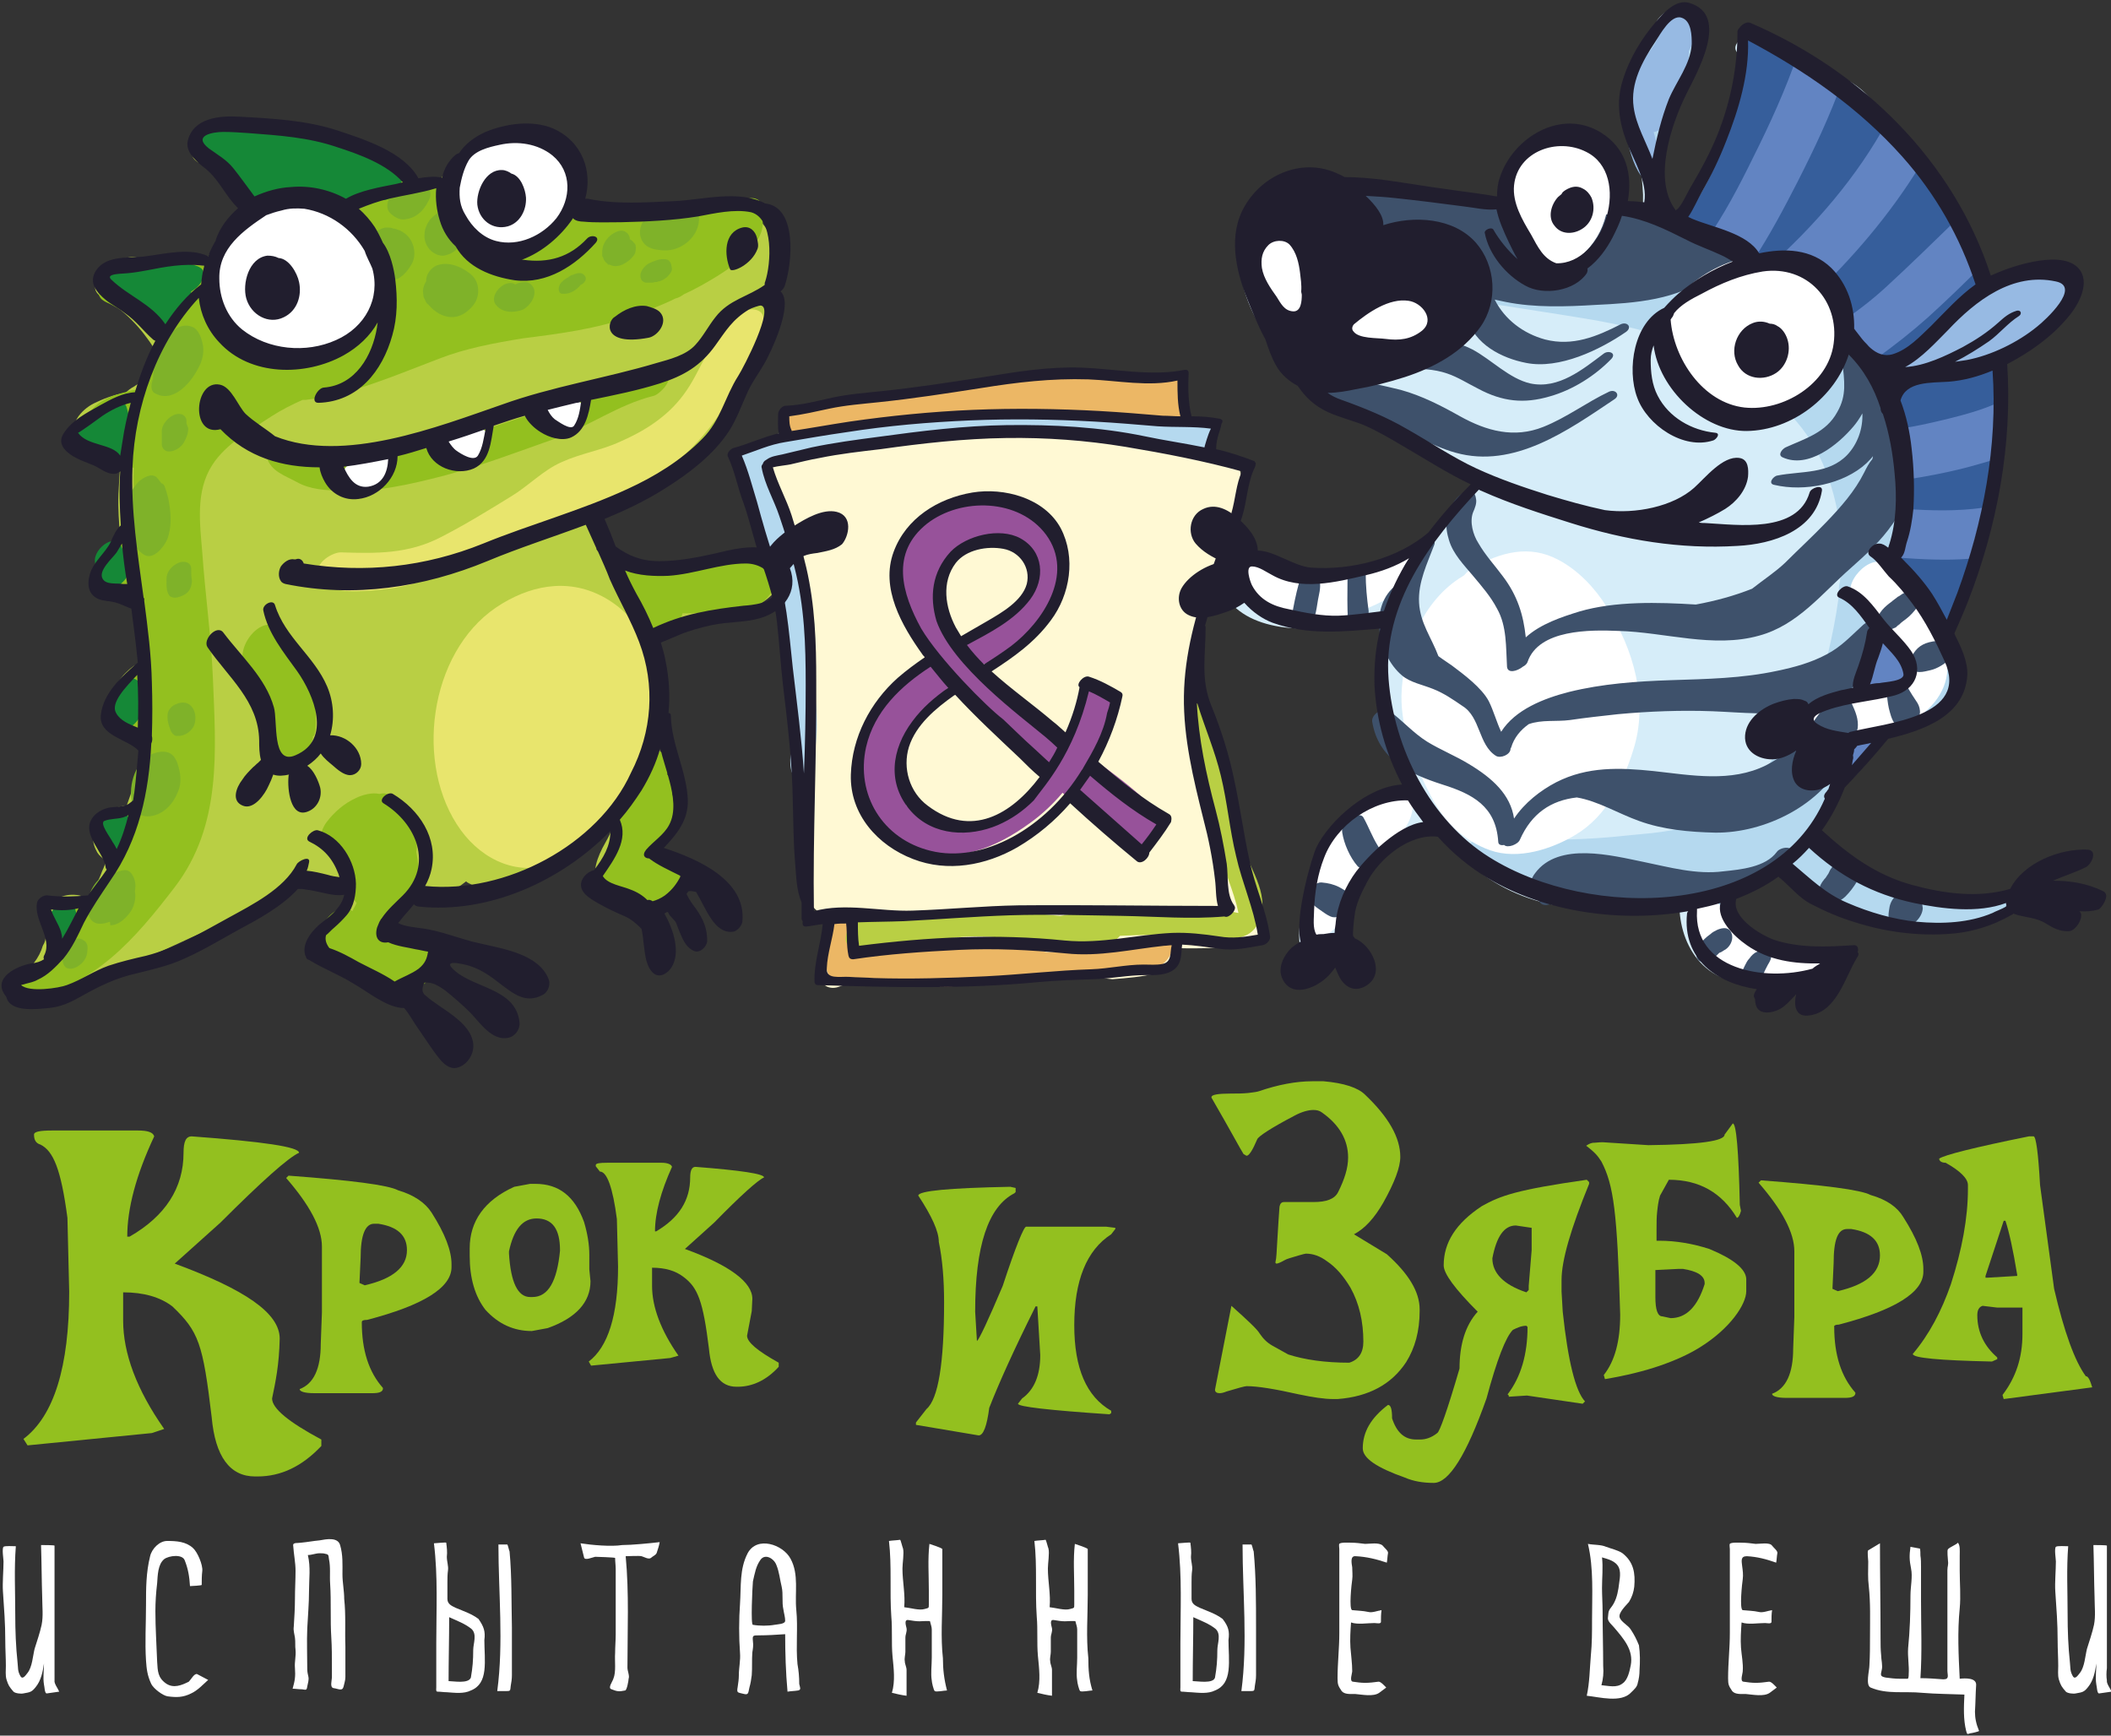
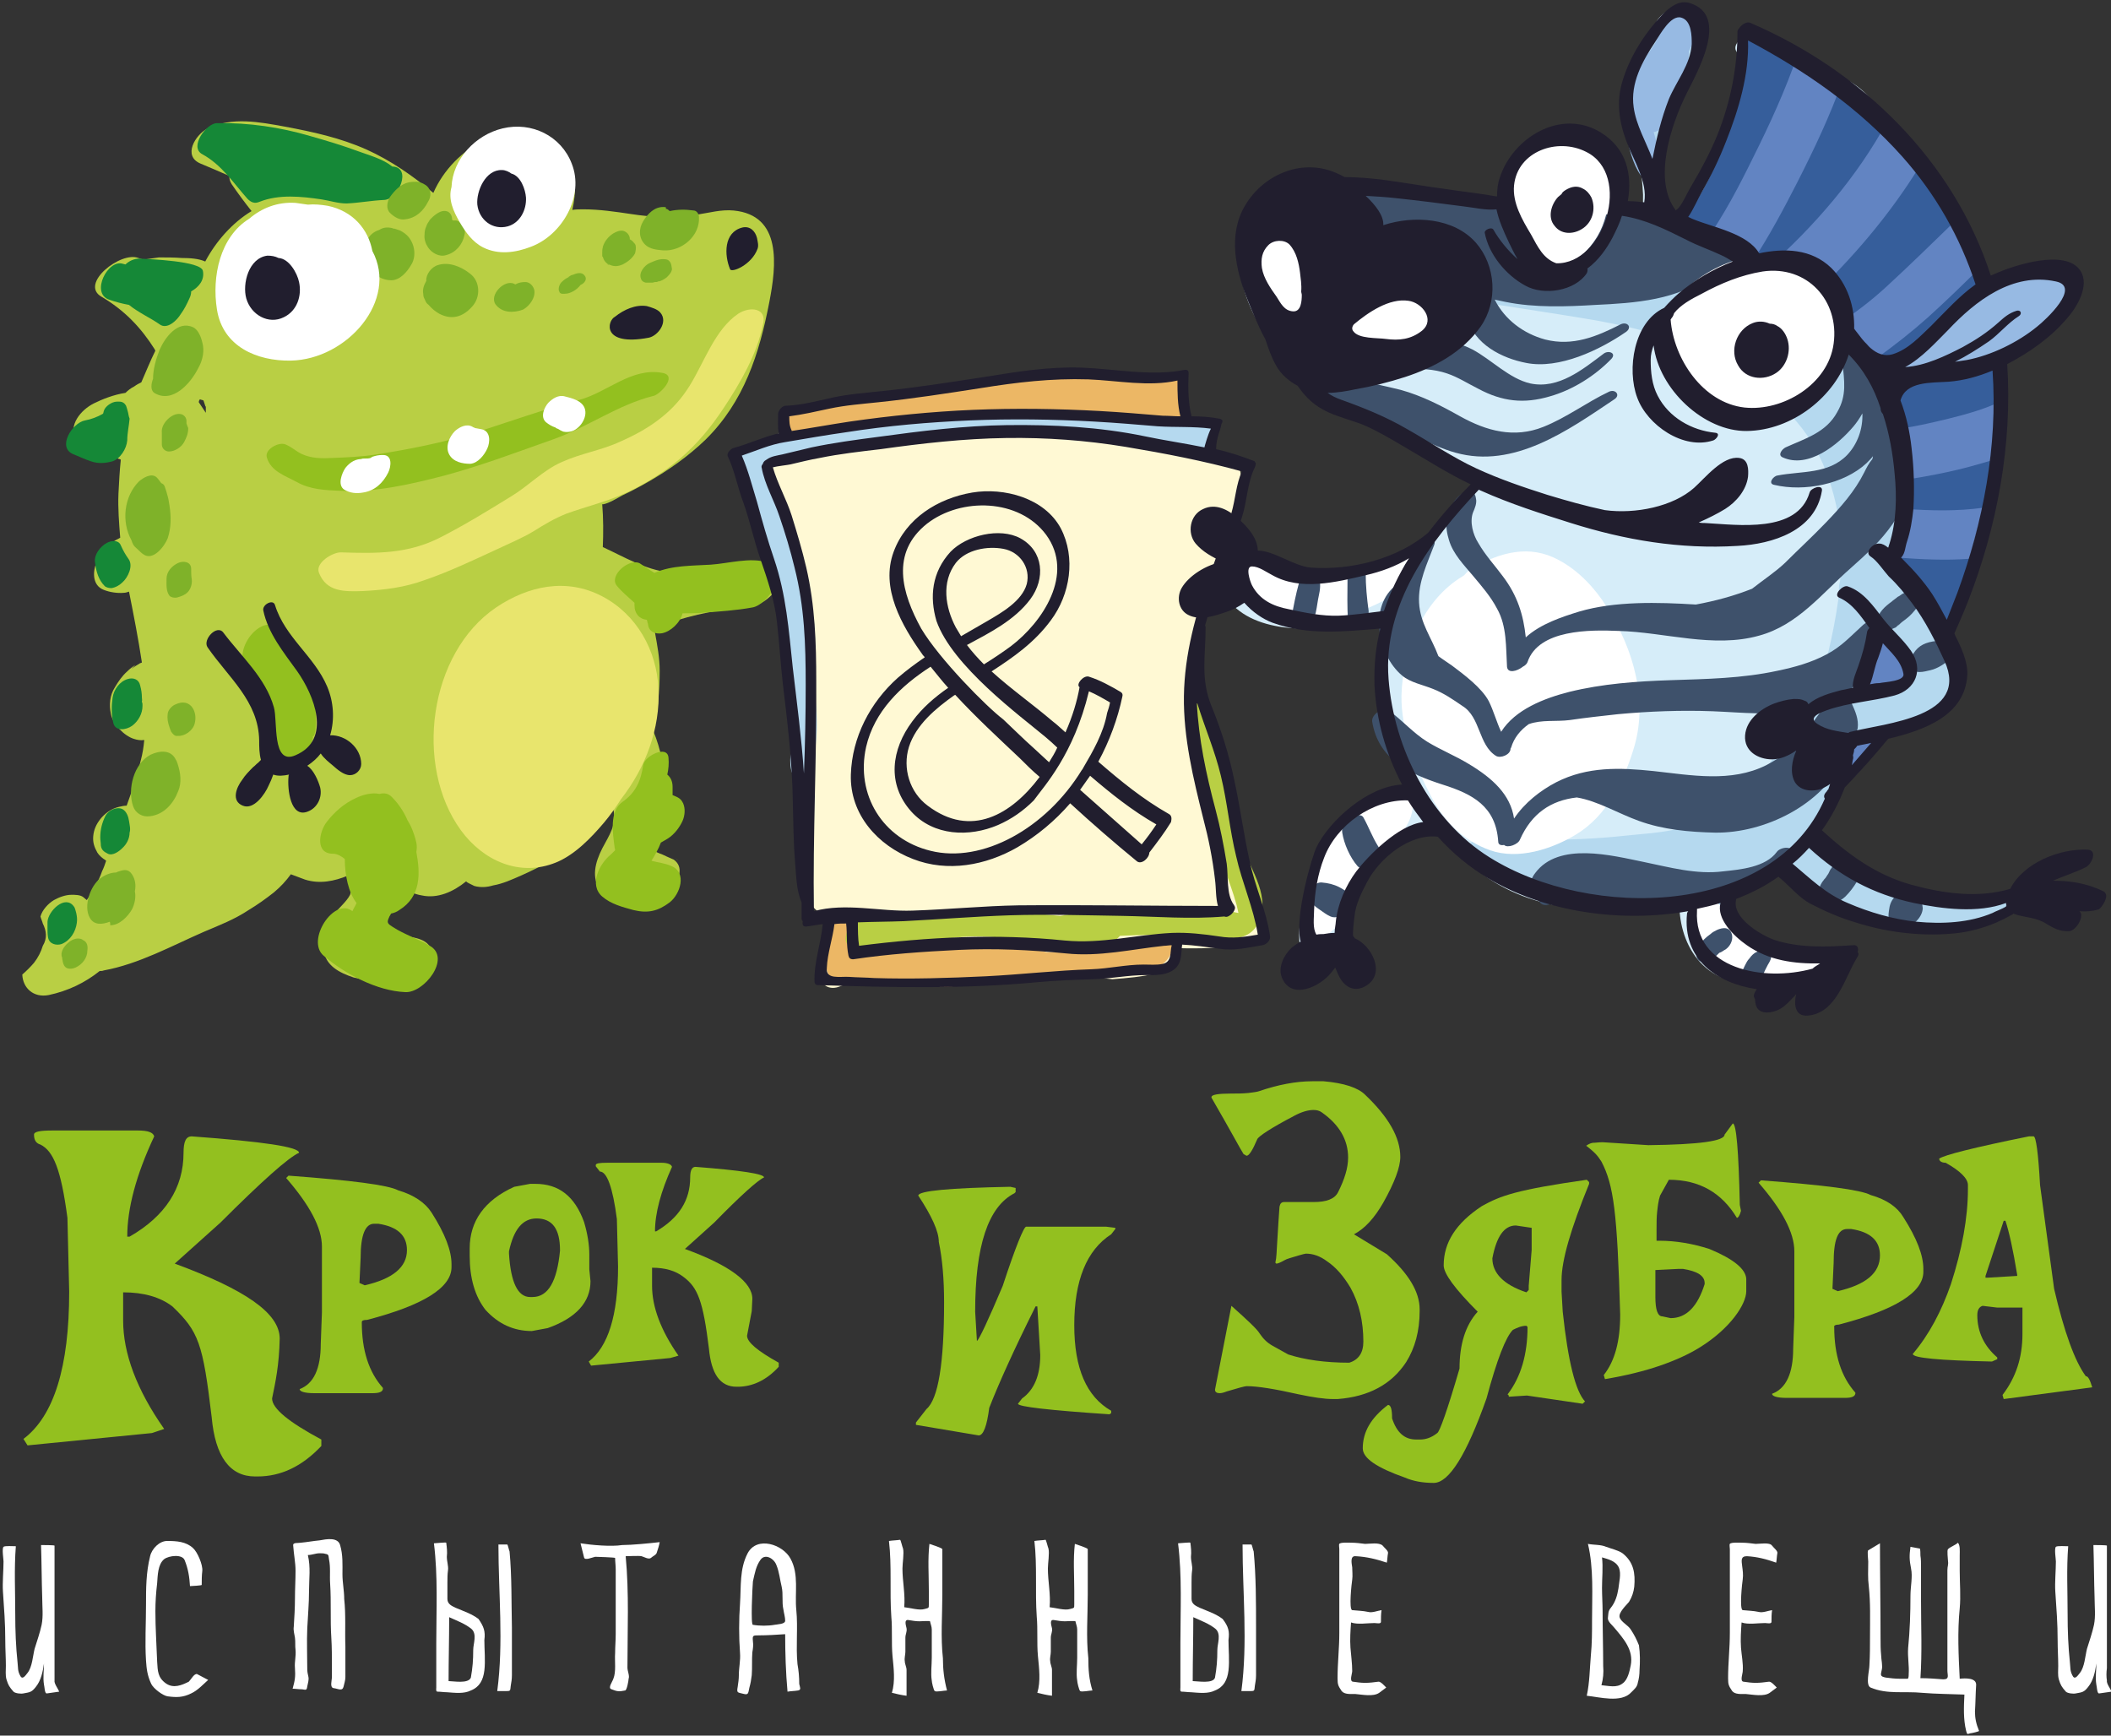
<svg xmlns="http://www.w3.org/2000/svg" id="Слой_1" x="0px" y="0px" viewBox="0 0 360 296" style="enable-background:new 0 0 360 296;" xml:space="preserve">
  <rect x="0" y="0" width="360" height="296" fill="#333333" stroke="none" />
  <style type="text/css"> .st0{fill:#B9CF44;} .st1{fill:#D6EDF9;} .st2{fill:#FFF9D4;} .st3{fill:#93C01F;} .st4{fill:#B5D9EF;} .st5{fill:#6284C2;} .st6{fill:#365E9B;} .st7{fill:#97BAE3;} .st8{fill:#158837;} .st9{fill:#7FB229;} .st10{fill:#E8E56D;} .st11{fill:#FFFFFF;} .st12{fill:#3E516B;} .st13{fill:#ECB765;} .st14{fill:#97529A;} .st15{fill:#211E2E;} </style>
  <g>
    <g>
      <g>
        <path class="st0" d="M114.9,146.3c0.2,0.1,0.4,0.2,0.5,0.3C115.8,146.8,115.8,146.8,114.9,146.3z" />
        <path class="st0" d="M130.7,96.2c-5.7-0.3-11.2,0.2-16.6,1.4c-4-0.4-7.6-2.6-11.3-4.3c0.1-2.4,0.1-4.9-0.1-7.3c0.1,0,0.1,0,0.2,0 c1-0.2,2.3-1,3.2-1.5c1.5-0.7,3-1.5,4.4-2.3c3.5-2,6.9-4.4,9.8-7.2c6.6-6.5,9.2-14.7,10.9-23.5c1.2-6.2,2.2-14.8-6.1-15.6 c-2.1-0.2-4.2,0.4-6.2,0.7c-3.8,0.6-7.5,0.5-11.3-0.1c-2.7-0.4-5.4-0.8-8.1-0.8c-0.7,0-1.3,0-1.9,0.1c0.7-3,0.7-6.2-0.8-9 c-2.6-5.3-9.7-4.9-14.1-2.9c-3.8,1.7-7.1,5.1-8.8,9c-3.5-2.9-7.2-5.5-11.4-7.4c-4.5-2-9.1-3-13.9-3.9c-4.4-0.8-9-1.7-13.2,0.3 c-2.1,1.1-4.3,4.7-1.2,6c1.7,0.7,3.3,1.4,4.9,2.1c0,0.5,0.1,0.9,0.4,1.4c1.1,1.6,2.2,3.1,3.4,4.6c-3.3,2-6.1,5.2-7.9,8.6 C33.9,44.1,32.4,44,31,44c-1.3-0.1-2.6-0.1-3.9-0.1c-0.7,0.1-1.4,0.2-2.1,0.3c-0.2,0-0.4,0.1-0.5,0.1c-0.3-0.1-0.6-0.2-0.9-0.3 c-3-1.2-10.1,4.4-6.3,6.6c3.9,2.3,6.7,5.2,9.1,9c0,0.1,0.1,0.2,0.1,0.2c-0.9,1.8-1.6,3.6-2.4,5.4c-0.4,0.2-0.8,0.4-1.2,0.7 c-0.6,0.3-1.1,0.7-1.5,1.1c-2,0.3-4,1.1-5.4,1.8c-2.2,1.1-4.4,3.7-3.1,6.2c-0.4-0.9-0.4-0.8,0,0.2c0.3,0.3,0.6,0.6,1,0.8 c0.7,0.5,1.7,0.8,2.5,1c1.3,0.4,2.5,0.7,3.7,1.2c0.2,0.1,0.4,0.1,0.5,0.2c-0.2,1.9-0.3,3.9-0.4,5.8c-0.1,2.5,0.1,5,0.3,7.5 c-0.3,0.2-0.6,0.3-0.9,0.5c-1.3,0.8-2.3,2-3,3.4c-0.8,1.6-1,4.2,1.1,5c1,0.4,2.3,0.6,3.4,0.5c0.3,0,0.6-0.1,0.9-0.2 c0.8,4,1.6,8.1,2.2,12.1c-0.1,0-0.2,0.1-0.3,0.1c-0.5,0.3-1,0.6-1.5,1c0.2-0.2,0.5-0.5,0.7-0.7c-0.5,0.3-1,0.7-1.4,1.1 c-0.9,0.8-1.5,1.7-2.1,2.7c-0.9,1.4-1,3-0.7,4.5c0.3,1.8,2.3,3.8,3.9,4.3c0.6,0.2,1.2,0.3,1.8,0.2c-0.1,1.2-0.3,2.4-0.6,3.5 c-0.6,2.6-1.5,5.2-2.4,7.7c-0.4,0-0.9,0.1-1.3,0.2c-1.3,0.3-2.4,1.1-3.2,2.1c-0.7,0.9-1.1,1.8-1.2,2.9c-0.1,1.1,0.2,1.9,0.7,2.8 c0.3,0.5,0.9,1,1.4,1.3c0,0,0.1,0.1,0.1,0.1c-0.2,0.6-0.4,1.2-0.7,1.8c-0.3,0.9-0.7,1.7-1.2,2.6c0.4-0.8-0.9,1.5-1,1.7 c-0.1,0.2-0.3,0.4-0.4,0.6c-0.2-0.2-0.4-0.3-0.6-0.5c-0.5-0.4-1.4-0.4-2-0.4c-1,0-2.1,0.4-3,0.9c-1,0.6-2,1.7-2.3,2.8 c0.1,0.4,0.3,0.8,0.4,1.2c0.6,1.2,0.8,2.5,0,3.8c-0.3,1-0.8,2-1.5,2.9c-0.6,0.7-1.3,1.4-2,2c0.1,2.3,1.9,4,4.5,3.5 c3.3-0.7,6.2-2.1,8.7-4.1c0.2,0,0.5,0,0.7-0.1c6-1.1,11.6-4.2,17.1-6.6c2.6-1.1,5.2-2.1,7.6-3.7c1.5-0.9,2.9-1.9,4.3-3 c1.2-1,2.1-2,2.9-3.1c0.8,0.3,1.6,0.6,2.4,0.9c2.5,0.8,5,0.3,7.4-0.7c0.4,1.2,0.6,2.6,0.3,3.3c-0.6,1.2-2.1,2.4-2.9,3.5 c-1.2,1.8-1.9,3.7-1.6,5.9c0.3,2.7,2.7,3.9,5.1,4.7c1.1,0.3,2.3,0.4,3.4,0.6c0.6,0.1,1.2,0.1,1.8,0.2c0.2,0,1.6,0.4,0.8,0.1 c1.7,0.7,3.7,0.2,5.2-0.9c0.3-0.2,0.5-0.4,0.8-0.6c0.6-0.5,1.3-1.5,1.4-2.4c0.4-3.7-2.9-3.8-5.7-4.2c-1-0.1-2-0.3-2.9-0.6 c-0.6-0.2-0.9-0.4-1-0.6c0,0,0.1-0.1,0.1-0.1c0.8-0.8,1.6-1.6,2.3-2.5c1.1-1.4,1.7-2.8,2.1-4.4c1,0.7,2.1,1.2,3.3,1.4 c2.7,0.6,5.4-0.6,7.6-2.4c0.1,0.2,0.6,0.4,1.4,0.8c1.1,0.3,2.2,0.2,3.2-0.1c1.7-0.3,3.2-1,4.8-1.7c3.4-1.5,6.4-3.2,9.4-5.4 c2.4-1.7,4.5-3.7,6.3-5.9c0.6,2.7-0.7,4.4-1.9,6.7c-1.2,2.4-1.9,4.9-0.3,7.3c1.3,1.9,5.3,2.8,7.4,2.6c2.7-0.2,8.4-5.6,5.1-8 c-0.5-0.2-1.8-0.8-2-0.9c-0.6-0.2-1.2-0.5-1.8-0.8c0.1-0.3,0.3-0.5,0.4-0.8c0.7-1.3,1.3-2.7,1.8-4.1c1.2-3.4,0.5-7.3-0.4-10.6 c-0.4-1.5-0.8-3.2-1.5-4.7c0.8-3.4,1.1-6.9,1.1-10.3c0-2.2-0.4-4.3-0.8-6.5c0.7-0.4,1.4-1,2.1-1.6c4.5-1.5,9.3-2.5,13.9-2.8 C131.8,103.2,136.2,96.5,130.7,96.2z M33.9,68.6c0-0.2,0.1-0.4,0.2-0.5c0.2,0.1,0.4,0.1,0.6,0.2c0.1,0.3,0.2,0.6,0.3,0.9 c0,0.1,0.1,0.1,0.1,0.2c0,0.3,0,0.7,0,1C34.7,69.8,34.3,69.2,33.9,68.6z" />
      </g>
      <path class="st1" d="M343.5,46.1c-1.9,0.5-3.7,1.2-5.4,2.2c-0.1-0.6-0.3-1.1-0.5-1.7c-0.7-1.7-1.6-3.4-2.6-5 c-0.3-0.9-0.6-1.8-1-2.7c-1.7-4.5-4.3-8.4-7.3-12.1c-2.9-3.5-5.2-7.4-8.4-10.7c-1.9-2-5.5-4-8.4-4.1c-0.2-0.2-0.4-0.4-0.7-0.5 c-1.3-1-2.6-2-3.9-3c-1.3-1-2.8-1.5-4.3-2.2c-0.2-0.1-0.3-0.3-0.5-0.4c-0.5-0.3-1.2-0.3-2-0.1c-1.7,0.5-3.5,2.2-2,3.4 c0.1,0.1,0.2,0.2,0.3,0.2c1.2,2.4,0.4,5.2-0.5,7.6c-1.2,3.7-2.8,7.3-4.5,10.8c-1.4,2.8-3,5.6-4.6,8.3c-0.3,0.5-0.7,1.1-1.1,1.7 c-0.8-0.3-1.5-0.5-2.3-0.8c-0.1-1.8,0-3.6-0.1-5.4c0-2.5-0.2-5.1-0.6-7.7c0-0.4,0.1-0.7,0.2-1c0.2-0.4,0.2-0.9,0.1-1.3 c0.4-2,0.6-4,1-5.9c0.9-0.7,1.6-1.6,1.8-2.5c0.9-3.1,4.5-9.2,1.2-11.7c-0.8-0.6-2.4,0-3.1,0.4c-0.6,0.4-1.1,0.8-1.5,1.3 c-0.5,0.6-0.5,1.4-0.8,2c-1.5,1.7-2.4,3.6-2.8,5.6c-1.6,4.1-2.4,8.6-1.1,12.9c0.2,0.5,0.5,0.8,0.9,1c0.1,0.5-0.1,1.4-0.1,1.6 c0,0.6,0.3,0.9,0.7,1c0.3,2,0.5,4,0.6,5.9c0,0.9,0,1.9-0.1,3c-1.3-0.2-2.6-0.3-4-0.4c-0.2-4.3-1.5-8.5-4.7-11.7 c-4-4-10.2,0.7-12.8,3.8c-1.4,1.6-2.9,4.4-3.7,7.2c-2.9-0.7-5.8-1.2-8.8-1.6c-2.1-0.4-4.2-0.6-6.3-0.7c-0.3,0-0.7-0.1-1-0.1 c-3.2-0.3-6.3-0.5-9.5-0.7c-2.5-0.2-5-0.7-7.5-0.4c-7.7,0.9-11.3,10.1-9.9,16.7c0.9,4.3,3.8,9.2,6.6,12.6 c6.6,7.9,16.3,12.6,25.4,17c2.8,1.4,5.7,2.9,8.7,4.4c-2.3,2.2-4.4,4.5-6.4,6.9c-1.6,1.9-3,3.9-4.4,6c-2.3,0.6-4.7,1.2-7,1.7 c-3.7,0.8-7.4,1.3-11.2,1.1c-3.9-0.3-6.4-2.1-9.8-3.7c0,0,0,0.1,0,0.1c-2.5-0.6-7.2,3.2-5.3,6.5c4,7.2,14.5,6.8,21.5,5.7 c2.4-0.4,4.7-0.9,7.1-1.5c-0.6,1.8-1,3.6-1.2,5.5c-1,7.7,0.8,15.9,4.4,23.3c-3.3,1.3-6.4,2.8-9.2,5.2c-3.9,3.3-6.5,7.2-7.9,12.2 c-1.1,3.7-2.5,8.2-1,11.9c0.6,1.4,2.4,1.2,3.5,0.7c1.8-0.9,3.1-2.7,3-4.7c-0.1-5.4,1.6-11.3,6.2-14.4c2.9-1.9,6.3-2.9,9.7-4 c2.4,3.3,5.3,6.2,8.4,8.4c9.5,6.9,22.2,7,33.3,4.1c0,0.9,0.1,1.9,0.2,2.8c0.4,3.6,2,7.2,5,9.4c3.4,2.5,8,2.7,12,2.7 c2.2,0,4.8,0,6.7-1.1c1.9-1,3.6-4.7,0.2-4.8c-4.5,0-12.4-0.4-15.3-5.2c-1.1-1.8-1.4-4.1-1.5-6.2c1.9-0.8,3.7-1.7,5.4-2.8 c1,0.1,2-0.2,3-0.6c0.2-0.1,0.4-0.2,0.6-0.3c2.9,4.1,7.6,6.8,12.5,8.1c4.4,1.1,8.7,2.9,13.2,3.4c4.8,0.5,10.4-1.8,14.7-3.6 c1.1-0.5,2.1-2.6,0.3-2.8c-4.4-0.4-8.1,2.9-12.6,2c-2-0.4-3.9-1.3-5.9-1.9c-1.7-0.5-3.2-0.9-4.8-1.7c-3.2-1.6-6.5-4-9.1-6.5 c-0.6-0.6-1.1-1.4-1.6-2.3c1.6-2,3-4.5,2.6-6.3c0.1-0.1,0.2-0.3,0.3-0.4c0.4-0.3,0.7-0.7,1-1c2.1-2.3,4.3-5.1,5.2-8.2 c0-0.1,0-0.1,0.1-0.2c0,0,0,0,0.1-0.1c4-0.7,8.3-1.7,11.4-4.2c3.8-3.2,2.6-7.7,0.5-11.4c-0.1-0.2-0.2-0.3-0.3-0.5 c0.5-0.8,1-1.7,1.4-2.5c6.1-11.5,8.5-25.3,8.2-38.3c0-2.3-0.2-4.6-0.5-6.9c5.3-1.9,12.6-5.3,13.8-11.3 C354.6,44.3,347.7,45,343.5,46.1z M324.9,118.2C324.9,118.2,324.9,118.2,324.9,118.2C324.9,118.2,324.9,118.2,324.9,118.2 C325.8,119.8,324.8,119.3,324.9,118.2z" />
      <path class="st2" d="M215.7,156.3c-0.4-1.8-1.3-3-2.4-4.5c-1.3-1.8-1.4-4-1.6-6c-0.3-3-0.9-6.2-2-9.2c-0.6-3-2-6-3.6-8.9 c-0.6-3.8-1.5-7.6-1.9-11.5c-0.3-2.6-0.7-5.3-0.5-8c0.2-2.5,1.3-4.8,2.1-7.1c2-5.4,3.4-11.1,5.3-16.5c1-2.9,0.9-6.9-3.1-7.1 c-0.3,0-0.6,0-0.8-0.1c0.3,0-0.3-0.1-0.8-0.3c0.4-2.4-0.8-5.1-3.6-5.1c-0.4,0-0.7,0-1.1,0c-0.1-0.2-0.1-0.4-0.1-0.4 c-0.2-1.7,0-3.6,0-5.3c0-0.7-0.2-1.4-0.5-1.9c-2.6-0.2-5.2-0.5-7.8-0.6c-0.6,0.4-1.2,0.8-1.7,1.2c-2.1-0.1-4.3-0.4-6.4-0.7 c-1.8-0.2-3.6-0.3-5.3-0.2c-1.7,0.2-3.5,0.3-5.2,0.5c-1.7,0.3-3.4,0.6-5.2,1c-2.6,0.6-5.3,0.8-8,0.9c-8.9,1.5-17.8,3.4-26.8,4.3 c-0.3,0.3-0.6,0.6-0.9,1c-0.2,2.7-4.3,4.2-6.3,6.1c-1.6,1.5-0.4,4,0.1,6c0.1,0.3,0.2,0.7,0.3,1c1.1,1.6,2,3.2,2.8,4.9 c-0.4,0.5-0.6,1-0.8,1.6c0.1,0.3,0.2,0.7,0.3,1c2.2,7.3,3,14.8,3.3,22.4c0.4,1.9,0.9,3.7,1.3,5.5c0.9,3.9,1.2,8.1,2.1,12 c0,0,0,0,0,0c0.1,1,0.2,2,0.3,3.1c-0.9,2.8-0.7,5.8-0.7,8.6c0.1,4.6-0.2,10.6,4.7,12.4c-0.9,3.1-1.6,6.2-1.5,9.5 c0.1,2.1,1.7,3.1,3.6,2.3c5.7-2.4,12.2-1.6,18.3-1.7c7.2-0.1,14.3-0.4,21.5-0.2c2.2,0.1,4.4,0.5,6.6,0.7c2.5-0.2,5.1-0.4,7.4-1 c1.5-0.8,2.9-1.9,3.4-3.5c0.1-0.3,0.2-0.5,0.3-0.8c3.8,0.1,7.6,0,11.5-0.5C214,160.8,216.2,158.1,215.7,156.3z" />
      <g>
-         <path class="st3" d="M128.9,33.9c-1.2-0.4-2.4,0.2-3.3,1c-0.6-0.3-1.4-0.4-2.3,0c-7.9,3.4-15.9,2.8-24.2,0.9 c-7.4-1.7-14.8-4.7-22.4-4.9c-2.2-0.1-4.5,0-6.7,0.3c-3.6-3.3-7.2-6.4-12.3-7.6c-6.6-1.5-13.4-2.3-20.2-2.5 c-2.4,0-6.1,4.2-3.7,6.3c2.6,2.3,5.3,4.4,7.3,7.2c0.6,0.8,1,1.6,1.4,2.5c-1,0.9-2,1.8-2.6,2.4c-1.7,1.7-2.9,3.9-4,6.1 c-1.4-0.3-2.9-0.5-4.4-0.7c-1.6-0.2-3.2-0.2-4.8,0c-1.6,0.2-3.4,0.7-4.9,0c-2.7-1.3-6.7,4.1-4.4,6.2c0,0,0,0,0,0 c0.4,0.3,0.8,0.5,1.3,0.7c3,1.6,6.1,3.6,8.8,5.9c-1.7,2.9-3.2,5.8-4.3,8.8c-0.5,0-0.9,0.1-1.2,0.2c-1.5,0.4-3.1,0.8-4.4,1.6 c-2.3,1.2-4.7,4.7-3.1,7.3c1.4,2.2,4.6,3,6.9,3.7c0.4,0.1,0.9,0.3,1.4,0.5c0,0.1,0,0.2,0,0.3c-0.1,3.2,0.2,6.4,0.5,9.6 c-0.4,0.2-0.8,0.5-1.1,0.8c-1.9,2-3.4,3.7-4.6,6.2c-0.6,1.3-1.1,3.9,0.9,4.4c1.3,0.3,2.6,0.2,3.9,0.3c0.6,0,1.3,0.1,1.9,0.1 c0.3,3.6,0.5,7.1,0.7,10.7c-3,2.7-8.2,5.8-5.8,10.6c0.8,1.6,2.3,2.5,3.8,3.3c0.7,0.4,1.4,0.8,2.2,1.1c-0.2,3.6-0.7,7.1-1.6,10.5 c-0.4,0-0.7,0-1.1-0.1c-2.7-0.7-5.2,2.5-5.1,5c0.1,1.8,1.1,3.5,2.2,4.9c-0.5,1-1,2-1.5,3.1c-0.7,1.5-1.5,3.1-2.4,4.5c0,0,0,0,0,0 c-0.2-0.2-0.4-0.3-0.6-0.5c-0.3-0.3-0.6-0.6-0.9-0.9c-0.2-0.3-0.5-0.5-0.9-0.6c-0.8-0.2-1.6,0-2.3,0.4c-0.9,0.5-1.6,1.3-2.1,2.1 c-0.4,0.7-0.8,1.7-0.6,2.5c0,0.1,0,0.2,0.1,0.3c0.1,0.2,0.2,0.5,0.4,0.7c0.2,0.3,0.3,0.6,0.4,0.9c0.2,0.3,0.4,0.6,0.7,0.9 c0.2,0.2,0.4,0.4,0.5,0.5c-0.4,0.1-0.7,0.3-1.1,0.4c-0.1,1.3-0.8,2.6-2.1,3.2c-1.7,0.8-3.3,1.6-5,2.4c-0.1,1.4,0.6,2.9,2.3,2.7 c11.4-1.5,18.7-10.2,25.3-18.8c8.1-10.6,7-23.3,6.5-35.8c-0.3-7.1-1.3-14.1-1.8-21.2c-0.4-5-1.2-10.5,1.7-15 c2.3-3.6,6.6-6,10.1-8.3c1.7-1.1,3.5-2,5.3-2.8c0.2,0,0.3,0,0.5,0c7.9-0.9,15.3-4.2,22.7-7c4.6-1.8,9.5-2.7,14.4-3.5 c6.3-0.8,12.6-1.6,18.6-3.8c0.1,0,0.3-0.1,0.4-0.2c2.4-0.8,4.8-1.7,7-2.8c0.5-0.1,1-0.4,1.4-0.7c2-0.9,3.9-2,5.7-3.1 c2.9-1.8,8.5-5.8,7.7-9.8C130.3,36,130.3,34.4,128.9,33.9z M37.4,69.3c0.6-0.7,1.1-1.3,1.6-2c0.3,0.1,0.5,0.2,0.8,0.2 C39,68.1,38.2,68.7,37.4,69.3z M95.4,49.2c0.1-0.1,0.1-0.2,0.2-0.3c0.3,0,0.6,0.1,0.8,0.1C96.1,49.1,95.8,49.1,95.4,49.2z" />
        <path class="st3" d="M73.3,161.3c-2-1.2-4.3-1.9-6.3-3.2c-0.8-0.5-1-0.7-0.8-1.3c0.1-0.3,0.3-0.7,0.5-1c0.5-0.1,1-0.3,1.4-0.6 c3.7-2.3,3.6-6.2,2.9-9.9c0.1-0.5,0.1-1.1,0-1.6c-0.2-0.9-0.5-1.8-0.9-2.7c-0.2-0.4-0.4-0.8-0.6-1.1c-0.6-1.4-1.5-2.8-2.7-4 c-0.6-0.6-1.3-0.7-2.1-0.5c-1.3-0.3-3,0.2-4,0.7c-2,0.9-3.7,2.4-5,4.1c-1.3,1.7-2,5.4,1.1,5.4c0.7,0,1.4,0.4,2,0.9 c0,2.7,0.6,5.7,2,7.5c-0.2,0.5-0.5,0.9-0.7,1.4c0,0,0,0,0,0c-3.1-2.5-8,5-4.9,7.6c3.6,3.1,9.1,6,13.9,6.2 C72.3,169.4,77,163.4,73.3,161.3z" />
        <path class="st3" d="M113.9,143c1.1-0.7,2-1.9,2.5-3c0.4-0.9,0.5-2.1,0.1-3c-0.3-0.6-0.5-0.8-1.1-1.1c-0.2-0.1-0.5-0.2-0.7-0.3 c0-0.5,0-0.9,0-1.4c0-0.9-0.3-1.6-0.9-2.1c0.2-0.9,0.3-1.9,0.2-2.9c-0.2-2.2-4-0.3-4.3,1.2c-0.4,2.8-1.3,4.8-3.6,6.4 c-2.2,1.6-1.6,5.3-1.3,7.6c0,0.2,0.1,0.4,0.1,0.6c-0.2,0.2-0.5,0.5-0.7,0.7c-2,1.6-3.8,5.2-1.5,7.2c1.5,1.3,3.5,1.8,5.3,2.3 c2.5,0.6,4.2,0.2,6.2-1.3c1.8-1.4,3-5.1,0.3-6.2c-1.1-0.5-2.3-0.6-3.4-0.9c0.6-1,1.2-2,1.6-3.1 C113.2,143.4,113.6,143.2,113.9,143z" />
        <path class="st3" d="M53.3,116.2c-1.1-3.1-3.1-6.5-5.4-8.8c-3.1-3.2-8.1,3.1-6.1,6.3c0,0,0,0,0,0c0.2,0.3,0.3,0.6,0.5,0.9 c0.9,1.5,2.1,2.8,3,4.3c0.6,1,1.4,2.4,1.6,3.6c0.3,1.9-0.3,3.9-0.4,5.8c0,1.9,1.5,3,3.3,2.3c1-0.4,1.8-1.1,2.4-2 c0.1-0.1,1.5-2.9,1.1-3C54.4,125.7,53.6,117.1,53.3,116.2z" />
        <path class="st3" d="M130.8,95.9c-2.9-0.9-6.6,0.2-9.6,0.4c-3.2,0.2-6.6,0.1-9.6,1.4c-0.8-0.5-1.6-1-2.3-1.5 c-1.7-1.3-5.6,1.9-4.1,3.7c0.8,1,1.9,1.9,3,2.9c0,0.1,0,0.3,0,0.4c0,1.5,0.9,2.4,2.1,2.5c0.1,0.2,0.1,0.5,0.2,0.7 c0.1,1.3,1.2,1.8,2.4,1.6c1.5-0.3,3.1-1.8,3.5-3.4c1.2,0,2.3,0,3.4-0.1c2.8-0.2,5.8-0.4,8.5-0.9C130.9,103.2,135,97.2,130.8,95.9 z" />
        <path class="st3" d="M113,63.6c-5.3-1-9.4,3.3-14.2,4.6c-6,1.6-11.9,3.7-17.8,5.6c-5.5,1.7-11.1,2.8-16.8,3.7 c-2.5,0.4-5,0.5-7.5,0.6c-1.8,0.1-3.6,0.1-5.3-0.7c-1-0.5-1.7-1.2-2.7-1.6c-1.1-0.5-3.6,0.8-3.2,2.2c0.7,2.4,3.1,3.1,5.1,4.2 c2.3,1.3,4.9,1.4,7.4,1.5c6,0.3,12-1.1,17.8-2.6c6.3-1.7,12.4-4,18.6-6.2c5.9-2.1,11-5.9,17.1-7.4 C112.6,67.2,115.6,64.1,113,63.6z" />
        <path class="st4" d="M352.6,46.9C352.6,46.9,352.6,46.9,352.6,46.9c-1.6-2.7-14,1.7-14.1,2.1c0-8.7-21.3-34.5-36-42.5 c-3.8-0.7-4.8-0.2-4.8-0.2c0.2,3.3-3.3,20-11.2,31.1c-0.7-0.2-1.9-0.8-2.6-1c-2.2-1.5-1.2-15,0.4-18.1c0.2-0.6,0.5-1.1,0.8-1.8 c0.9-1.8,2.2-3.3,3-5.1c1.1-2.4,2.3-5.7,1.1-8.2c-1.9-4.1-6.1,1.5-8.2,3.5c-4.4,4.2-4.2,19.5-0.1,22.5c0.9,0.7,0.5,5.3,0.8,7 c-2.2-0.4-6.3-0.8-8.5-0.9c-7.6-0.3-11.8,1-19.3-0.9c-3.6-0.9-22.3-2.7-24.5-2.5c-1.5,0.1-3.9,2.1-5,3.8c-4.2-2.4-7.1,0.6-10.2,3 c-3.1,2.4,0.6,14.5,4.5,17.7c2.5,2.1,7.7-1.9,8-2.3c4.5,10.7,20.2,7.2,22.6-3.1c0.8,0.2,16.3,2.5,23.2,3.7 c3.8,0.7,7.6,1.6,11.4,2.7c4.7,3.7,10.8,5.9,16,9c6.8,4.2,10.8,10.4,12.8,18c1.3,4.8,1.5,9.8,1.1,14.7c-0.1,0.4-0.2,0.7-0.2,1.1 c0,0.7,0,1.3-0.1,2c-0.4,3-1,6-1.7,9c-0.6,2.1-1.4,4.1-2.2,6.1c-1.1,2.7-2.2,5.2-3.9,7.6c-2,2.7-4.1,5.3-5.8,8.1 c-0.2,0.3-0.4,0.6-0.5,0.9c-2.7,2.1-5.5,4.1-8.5,5.7c-3.9,2.1-8.2,2.4-12.5,2.8c-4.5,0.5-9.1,0.8-13.6,0.8 c-2.4,0-4.6-0.1-6.9-0.7c-2.7-0.7-4.2-0.6-6.5,0.8c-1.1,0.7-2.5,2.7-1.3,3.3c21.6,11.2,35,7.2,38.4,6.4c-0.7,1.2,0.1,6.6,0.9,8.3 c1,2.1,3.4,4,5.4,5.1c4.6,2.8,10.3,3.3,15.4,1.4c1.1-0.4,3.4-3.1,1.6-4c-1.8-0.9-3.8-1-5.7-1.4c-2.2-0.4-4.1-2.1-6.4-2.3 c-3.4-0.4-5.9-5.8-4.6-8c2.6-0.9,8.3-4.1,8.6-4.1c2.1,2.3,3.9,2.5,6.3,4.5c10.3,8.4,27,5.6,30.6,4.3c2.2-0.8,4.3-3.9,0.6-3.7 c-2.9,0.2-5.9,0.2-8.8,0.1c-3-0.1-5.8-1.3-8.6-2.5c-4.9-2.1-10.6-5.1-13.9-9.2c0.2-0.2,3.7-6,4.7-8.7c0-0.1,6.3-5.6,5.8-7 c0,0,0,0,0,0c4.1-0.7,9.4-2.3,12-6.1c2.8-4.2,0.2-11.8,0-12.2c6.2-11.2,12.9-40.4,8.2-46.5C345,59.1,355.6,53.1,352.6,46.9z M236.1,45.7c-2.7-0.7-4.7-0.4-6.7,1.8c-0.4,0.4-0.8,1-1.2,1.6c-0.1-0.8-0.3-1.5-0.6-2.3c-0.9-2-1.4-4.2-1.8-6.4 c2.4,1.1,5.5,1.2,8.2,1.7c0.8,1.1,1.6,2.3,2.7,3.2c0.4,0.4,0.9,0.7,1.4,1C237.4,46,236.7,45.9,236.1,45.7z M298.6,30.5 c0.1-0.1,0.2-0.3,0.2-0.4c0,0.2,0,0.4,0.1,0.7C298.8,30.6,298.7,30.6,298.6,30.5z" />
        <path class="st5" d="M318.5,115.6c-0.3,1.1-0.6,2.3-0.9,3.4c0.7-0.1,1.5-0.2,2.2-0.4c1.8-0.4,3.5-1.1,5.3-1.6 c0.1-0.4,0.3-0.8,0.4-1.3c0-0.1,0.1-0.2,0.1-0.2c0.4-0.4,0.8-0.9,1.2-1.3c-2.3-2.2-4.7-4.3-6.7-6.8c-0.7,2.2-1.3,4.4-1.8,6.6 C318.5,114.4,318.6,115,318.5,115.6z" />
        <path class="st5" d="M315.4,125.9c-0.6,2-1.1,3.9-1.6,5.9c0.4,0.8,1.4,1,2.4,0.7c1.4-1.5,2.7-3,3.9-4.7c0.3-0.4,0.6-0.9,0.8-1.3 c-0.1,0.1-0.2,0.2-0.3,0.3c0.1-0.1,0.2-0.3,0.4-0.5c0,0,0,0,0,0c0.3-0.5,0.5-0.9,0.8-1.4C319.7,125.3,317.6,125.6,315.4,125.9z" />
        <path class="st5" d="M340.9,64.3c0-0.2,0-0.4,0-0.5c-0.1-0.6-0.2-1.3-0.3-1.9c0.1-4.8-0.2-9.8-2.1-14.1c0.1-0.9-0.1-1.8-1-2.2 c-0.1-0.1-0.2-0.1-0.3-0.1c-0.3-0.4-0.5-0.8-0.9-1.2c0-1.4-0.3-2.9-0.9-4.3c-0.8-2.1-2.4-3.9-3.7-5.6c-1.7-2.2-3.2-4.5-4.6-6.8 c-2.9-4.5-5.9-8.5-10.2-11.8c-3.9-3-8.3-5.2-12.5-7.9c-0.7-0.5-1.6-0.5-2.5-0.2c-0.1-0.5-0.2-1-0.3-1.5c-0.7-2.7-4.6-0.1-5,1.6 c-0.9,4.7-0.9,9.4-2.1,14.1c-1.2,4.7-3.1,9.8-6.1,13.6c-0.6,0.8-1.4,2.4-0.5,3.3c2.7,2.8,6.6,5,10.5,5.4c2.1,1.3,4.3,2.6,6.5,3.9 c4.1,2.4,6.9,5.6,9.8,9.4c2.2,3,4.9,3.9,7.5,3.5c0.8,2,1.2,4.3,1.6,6.3c-0.8,1.2-1.1,2.7,0.2,3.4c0.1,0.1,0.2,0.1,0.4,0.2 c0.3,1.7,0.5,3.3,0.8,5c-0.1,1.2-0.1,2.4,0,3.5c-0.1,0.9-0.2,1.8-0.2,2.6c-0.1,3.5,0.5,7.3-1.1,10.5c-0.3,0.6-0.4,1.6-0.1,2.4 c-0.2,0.3-0.5,0.6-0.6,1c1.3,3.1,4.2,5.4,6.3,7.9c0.9,1.1,1.8,2.2,2.5,3.4c0.5-0.9,0.9-1.8,1.3-2.8c1.6-1.2,3-3.2,2.8-4.6 c-0.3-1.5-0.3-3.1-0.2-4.6c1.1-4.2,2.4-8.5,3.2-12.8c0.8-3.9,1.2-7.8,1.3-11.8c0.3-1.1,0.7-2.2,1.1-3.2 C341.9,66.2,341.6,65,340.9,64.3z" />
        <path class="st6" d="M321.9,20.6c-1.5-1.8-3.2-3.4-5.1-4.9c-0.9-0.6-1.7-1.3-2.6-1.9c-2.1,5.9-4.8,11.6-7.7,17.3 c-2.3,4.5-4.7,9-7.5,13.3c0.8,0.5,1.5,0.9,2.3,1.4C309.4,38.6,316.7,30.2,321.9,20.6z" />
        <path class="st6" d="M313.1,55.5c3.1-2,6-4.2,8.7-6.7c3.8-3.5,7.6-7.2,11.3-10.8c0.2-0.2,0.5-0.5,0.7-0.7c-0.7-1-1.5-1.9-2.2-2.8 c-1.5-2-2.9-4-4.2-6.2c-5.1,8.3-11.5,15.8-18.7,22.6C310.3,52.2,311.8,53.8,313.1,55.5z" />
        <path class="st6" d="M322.2,61c0.8,2,1.2,4.3,1.6,6.3c-0.8,1.2-1.1,2.7,0.2,3.4c0.1,0.1,0.2,0.1,0.4,0.2c0.1,0.7,0.2,1.4,0.3,2.1 c2.6-0.4,5.1-1,7.6-1.6c2.8-0.7,5.8-1.5,8.6-2.8c0.1-0.4,0.3-0.8,0.5-1.3c0.5-1.2,0.2-2.4-0.5-3.1c0-0.2,0-0.4,0-0.5 c-0.1-0.6-0.2-1.3-0.3-1.9c0.1-4.8-0.2-9.8-2.1-14.1c0.1-0.8-0.1-1.6-0.8-2.1c-2.9,2.9-5.9,5.8-9,8.6c-2.7,2.4-5.5,4.6-8.4,6.7 C320.9,61.1,321.5,61.1,322.2,61z" />
        <path class="st6" d="M325,86.8c4.4,0.3,8.8,0.4,13.1-0.2c0.3-1.4,0.7-2.8,0.9-4.1c0.3-1.3,0.5-2.7,0.7-4c-1.7,0.5-3.4,1-5,1.4 c-3.2,0.8-6.4,1.4-9.7,1.9c0,0.1,0,0.3,0,0.4C324.9,83.6,325,85.2,325,86.8z" />
        <path class="st6" d="M335.8,95.3c-4,0.3-8,0.1-12.1-0.2c-0.2,0.3-0.4,0.6-0.5,0.8c1.3,3.1,4.2,5.4,6.3,7.9 c0.9,1.1,1.8,2.2,2.5,3.4c0.5-0.9,0.9-1.8,1.3-2.8c1.6-1.2,3-3.2,2.8-4.6C335.7,98.3,335.6,96.8,335.8,95.3z" />
        <path class="st6" d="M290.8,41.2c3.2-4.5,5.8-9.5,8.2-14.4c2.9-5.8,5.5-11.5,7.6-17.6c-0.8-0.5-1.5-0.9-2.2-1.4 c-0.7-0.5-1.6-0.5-2.5-0.2c-0.1-0.5-0.2-1-0.3-1.5c-0.7-2.7-4.6-0.1-5,1.6c-0.9,4.7-0.9,9.4-2.1,14.1c-1.2,4.7-3.1,9.8-6.1,13.6 c-0.6,0.8-1.4,2.4-0.5,3.3C288.7,39.7,289.7,40.5,290.8,41.2z" />
        <path class="st7" d="M287.2,2.6c-2,0-3.9,1.9-4.5,3.8c-0.6,1.8-2.4,3.3-3.1,5.2c-0.1,0.2-0.1,0.4-0.2,0.5 c-1.1,0.3-2.3,1.6-2.5,2.6c-0.5,2.7-0.1,5.4,0.4,8.1c0.5,2.4,1.1,5.1,2.5,7.1c1.2,1.6,3.8-0.9,3.5-2.4c-0.3-1.6-0.8-3.3-1.3-5 c0.1,0,0.2,0,0.2,0c1.3-0.4,2.4-1.6,2.6-3c0-0.1,0-0.2,0-0.2c2.7-2.9,3.2-6.8,3.2-10.6c0.6-1,1-2.1,1.3-3.3 C289.7,3.9,288.6,2.6,287.2,2.6z" />
        <path class="st7" d="M352.8,49.1c0-1-0.5-2-1.7-1.8c-0.2,0-0.4,0.1-0.6,0.1c-2.4-3.3-9.4-0.2-11.9,1.3 c-5.7,3.3-9.6,8.8-15.3,12.1c-0.4,0.2-0.7,0.5-0.9,0.9c-2.2,1.2-2.9,6,0.1,4.8c6.5-1.5,13-3,19.1-5.9c2.4-1.1,6.1-3.4,8.2-6.2 C351.6,53.2,352.9,51.3,352.8,49.1z" />
        <path class="st8" d="M66.9,28.4c-1.6-1.3-3.9-1.9-5.8-2.6c-2.7-1-5.4-1.8-8.2-2.6c-5.1-1.5-10.5-2.3-15.9-2.2 c-1.8,0-4.8,4.1-2.5,5.3c3.3,1.8,5.3,4.9,7.7,7.6c0.6,0.6,1.2,0.9,2.1,0.5c3.3-1.3,7.1-0.9,10.5-0.4c1.4,0.2,2.8,0.7,4.3,0.7 c2.2-0.1,4.2-0.5,6.4-0.6C68,34,70.3,28.5,66.9,28.4z" />
        <path class="st8" d="M34.6,46.2c-0.3-1.7-9.2-2-10.8-2.1c-0.9,0-1.8,0.4-2.4,1c-0.1,0-0.3-0.1-0.4-0.1c-2.6-0.9-5.6,5-2.4,6.1 c1.1,0.4,2.3,0.7,3.4,0.9c1.6,1.3,3.8,2.3,5.2,3.3c1.3,1,3-0.7,3.6-1.7c0.6-0.8,1.1-1.8,1.5-2.7c0.2-0.4,0.3-0.8,0.3-1.2 C34,48.9,34.9,47.7,34.6,46.2z" />
        <path class="st8" d="M21.8,70.2C21.8,70.2,21.8,70.2,21.8,70.2c-0.1-0.4-0.2-0.7-0.3-1c-0.2-0.4-0.6-0.7-1.1-0.7 c-0.2,0-0.3,0-0.5,0c-0.8,0-2,0.8-2.2,1.6c0,0.1-0.1,0.3-0.1,0.4c0,0-0.1,0.1-0.1,0.1c-0.9,0.5-1.9,0.9-3,1.1 c-2.2,0.4-4.9,4.7-1.9,5.8c1,0.4,2,0.9,3,1.2c1.2,0.4,2.3,0.3,3.5,0c1.4-0.4,2.5-2.2,2.6-3.6c0-1.2,0.3-2.5,0.4-3.7 C21.9,70.9,21.9,70.5,21.8,70.2z" />
        <path class="st8" d="M21.9,95.3c-0.5-0.7-0.9-1.4-1.3-2.3c-0.4-1-1.7-0.8-2.4-0.4c-1.1,0.6-2.2,2-2,3.3c0.2,1.6,0.6,3,1.7,4.1 c0.3,0.2,0.7,0.3,1.1,0.3c0.7-0.1,1.4-0.5,1.9-1C21.8,98.5,22.8,96.5,21.9,95.3z" />
        <path class="st8" d="M24.3,120.2c0-0.2,0-0.3-0.1-0.5c0-0.1,0-0.1,0-0.2c0,0,0,0,0,0.1c0-0.1,0-0.1,0-0.2c0.1,0.6,0-0.3,0-0.4 c0-0.7-0.1-1.4-0.3-2.1c-0.2-1-1.1-1.4-2.1-1.1c-1.4,0.4-2.4,1.8-2.6,3.2c-0.2,1.4-0.2,2.8,0.1,4.2c0.3,1.6,2.2,1.3,3.2,0.6 c1.1-0.8,1.8-2.1,1.8-3.4C24.3,120.5,24.3,120.4,24.3,120.2z" />
        <path class="st8" d="M22,140c-0.1-0.7-0.4-1.6-1.1-2c-1-0.5-2.4,0.2-2.9,1.1c-0.6,1.2-0.9,2.4-0.9,3.7c0,0.5,0.1,0.9,0.1,1.4 c0.1,0.8,0.6,1.1,1.2,1.4c0.8,0.4,1.9-0.4,2.4-0.9c0.8-0.7,1.3-1.7,1.3-2.7C22.3,141.4,22.1,140.7,22,140z" />
        <path class="st8" d="M13,155.7c-0.1-0.3-0.2-0.9-0.4-1.1c-1.5-2.1-4.4,0.8-4.5,2.6c0,0.1,0,0.4,0,0.6c0,0.2,0,0.3,0,0.5 c0,0.5,0,1,0.1,1.6c0.2,1.1,1.4,1.4,2.3,1.1c1.5-0.6,2.4-2.1,2.6-3.6C13.2,156.7,13.1,156.2,13,155.7z" />
        <path class="st9" d="M119.2,37c0-0.5-0.4-1.1-0.9-1.1c-1.4-0.2-2.7-0.2-4.1,0.1c-0.2-0.2-0.4-0.4-0.7-0.4 c0.2-0.2,0.1-0.3-0.4-0.3c-1.5,0-2.6,1.1-3.4,2.4c-0.8,1.3-0.8,2.9,0.3,4c0.8,0.8,2,0.9,3.1,1C116.3,42.9,119.4,40.2,119.2,37z" />
        <g>
          <polygon class="st9" points="103.9,45.2 103.9,45.2 103.9,45.2 " />
          <path class="st9" d="M103.9,45.2c-0.1-0.1-0.3-0.2-0.4-0.2C103.6,45.1,103.8,45.2,103.9,45.2z" />
          <path class="st9" d="M108.4,41.9c0-0.1-0.1-0.3-0.2-0.4c0,0-0.1-0.1-0.1-0.1c-0.2-0.3-0.4-0.4-0.7-0.6c0-0.1,0-0.1,0-0.2 c-0.1-0.6-0.5-1-1-1.2c-0.6-0.2-1.3,0.1-1.8,0.4c-0.8,0.5-1.5,1.3-1.8,2.3c0,0,0,0,0,0c0,0,0,0,0,0.1c-0.1,0.3-0.1,0.6-0.1,1 c0,0.1,0,0.2,0,0.3c0,0,0,0,0,0.1c0,0,0,0,0,0c0,0.1,0,0.2,0.1,0.2c0.2,0.7,0.6,1.2,1.3,1.4c0.7,0.3,1.4,0.2,2.1-0.1 c0.8-0.4,1.7-1.1,2.1-1.9C108.4,42.8,108.5,42.3,108.4,41.9z" />
        </g>
        <path class="st9" d="M114.2,44.6c-0.3-0.4-0.7-0.4-1.2-0.4c-0.8,0-1.6,0.4-2.3,0.7c-0.8,0.4-1.8,1.6-1.4,2.6 c0.1,0.4,0.4,0.6,0.8,0.7c0,0,0,0,0,0c0,0,0,0,0.1,0c0,0,0,0,0.1,0c0,0,0,0,0.1,0c0.1,0,0.2,0,0.3,0c0,0,0,0,0.1,0c0,0,0,0,0.1,0 c0.1,0,0.1,0,0.2,0c0.1,0,0.1,0,0.2,0c0.1,0,0.3-0.1,0.4-0.1c0,0,0,0,0.1,0c0,0,0.1,0,0.1,0c0.1,0,0.2,0,0.3-0.1 c0.5,0,1.1-0.4,1.5-0.7c0.4-0.4,0.8-0.8,0.9-1.4C114.5,45.4,114.5,44.9,114.2,44.6z" />
        <path class="st9" d="M80.2,46.7c-1.5-1.2-3.6-2.1-5.5-1.5c-1.1,0.3-2.1,1.6-2,2.7c-0.4,0.7-0.7,1.5-0.5,2.3c-0.2-1.3,0-0.2,0,0.2 c0,0.2,0.2,0.6,0.3,0.8c0.1,0.3,0.3,0.6,0.6,0.8c0.5,0.6,1.1,1.1,1.8,1.5c2.1,1.1,4,0.6,5.6-1.2C82,50.7,81.9,48,80.2,46.7z" />
        <g>
          <path class="st9" d="M78.6,38c0,0,0-0.1-0.2-0.1c0,0-0.1,0-0.1-0.1c0,0-0.1-0.1-0.2-0.1c0,0,0,0,0,0c-0.1,0-0.2-0.1-0.3-0.1h0 c-0.1,0-0.2,0-0.3,0c0,0,0,0,0,0c-0.1,0-0.1,0-0.2,0c-0.1,0-0.2-0.1-0.2-0.2c0-0.5-0.2-1-0.7-1.3c-0.9-0.4-1.8,0.2-2.5,0.8 c-0.3,0.3-0.6,0.5-0.8,0.9c0.1-0.1,0.2-0.3,0.3-0.4c-0.3,0.4-0.6,0.8-0.7,1.2c-0.2,0.4-0.3,0.9-0.3,1.4 c-0.1,0.8,0.2,1.6,0.6,2.2c0.6,0.9,1.9,1.7,3.1,1.3c1.6-0.4,2.8-1.8,3.1-3.4C79.4,39.5,79.2,38.5,78.6,38z" />
          <path class="st9" d="M73.8,37.1c0,0,0.1-0.1,0.1-0.1c0.1-0.1,0.1-0.1,0.2-0.2C74,36.9,73.9,37,73.8,37.1z" />
        </g>
        <path class="st9" d="M70.5,42c-0.4-1.3-1.1-2.1-2.3-2.7c-0.3-0.1-0.6-0.2-0.9-0.3C67.2,39,67,39,66.9,38.9 c-0.9-0.2-1.6-0.1-2.2,0.3c-1,0.3-1.8,1-2.2,2c-0.2,0.5-0.3,1.3,0,1.8c0,0.1,0,0.1,0,0.2c-0.1,0.9,0.2,1.8,0.6,2.5 c0.7,1.3,2.2,2.1,3.6,2.1c1.5,0,2.7-1.4,3.4-2.6C70.7,44.3,70.8,43.1,70.5,42z" />
        <path class="st9" d="M91.1,49.4c-0.2-0.7-0.8-1.3-1.5-1.3c-0.6,0-1.2,0.1-1.7,0.4c-0.1,0-0.2-0.1-0.2-0.1 c-1.7-0.8-4.3,1.9-3.2,3.5c1.1,1.5,3.1,1.5,4.7,0.9C90.3,52.2,91.4,50.7,91.1,49.4z" />
        <path class="st9" d="M99.7,47c-0.5-0.7-1.4-0.4-2.1-0.1c0,0,0,0-0.1,0c-0.2,0.1-1.1,0.6-0.3,0.2c-0.1,0.1-0.2,0.1-0.3,0.2 c-0.4,0.2-0.7,0.4-1,0.7c-0.4,0.3-0.7,1-0.6,1.5c0,0.1,0.1,0.2,0.1,0.3c0,0,0,0,0,0c0,0,0,0,0,0c0,0,0,0,0,0 c0.1,0.2,0.3,0.3,0.5,0.3c0,0,0.1,0,0.1,0c0,0,0.1,0,0.1,0c0.1,0,0.2,0,0.2,0c1,0,2.1-0.7,2.7-1.5C99.7,48.3,100.2,47.6,99.7,47z " />
        <path class="st9" d="M72.5,31.5c-0.1,0-0.1-0.1-0.2-0.1c-0.1-0.1-0.2-0.1-0.4-0.2c-0.3-0.1-0.5-0.2-0.8-0.2c-0.5,0-0.9,0-1.4,0.1 c-1.4,0.3-2.4,1.4-3.2,2.5c-0.5,0.8-0.7,2,0,2.7c0.7,0.7,1.7,1.3,2.6,1.1c1.8-0.2,3.1-1.4,3.9-3C73.6,33.5,73.6,32.2,72.5,31.5z" />
        <path class="st9" d="M34.5,58.4c-0.2-0.9-0.7-2.2-1.6-2.6c-2.6-1.2-4.8,1.8-5.7,3.9c-0.6,1.5-1.1,3.3-1.1,4.9 c-0.3,0.8-0.5,1.9,0.2,2.4c3.1,1.9,6.2-1.6,7.5-4.2C34.6,61.4,34.9,59.8,34.5,58.4z" />
        <path class="st9" d="M31.8,72.2c0-0.1,0-0.3,0-0.4c0-0.5-0.3-0.9-0.7-1.1c-0.5-0.2-1.1-0.1-1.5,0.1c-0.4,0.2-0.7,0.4-1,0.7 c-0.6,0.6-1.1,1.4-1,2.3c0,0.7,0,1.3,0,2c0,0.7,0.6,1.2,1.2,1.2c1,0,2.1-0.7,2.6-1.6c0.4-0.8,0.7-1.4,0.7-2.4 C32,72.8,31.9,72.5,31.8,72.2z" />
        <path class="st9" d="M28.9,86.2c-0.1-0.7-0.2-1.3-0.4-1.9c-0.1-0.5-0.3-0.9-0.4-1.3c-0.1-0.3-0.3-0.5-0.6-0.6 c-0.3-0.4-0.5-0.7-0.8-1c-0.9-0.8-2.3,0.1-3,0.7c-2.6,2.6-3,6.9-1.3,10c0.1,0.3,0.2,0.6,0.4,0.9c0.2,0.3,0.5,0.5,0.7,0.7 c0.3,0.3,0.6,0.6,0.9,0.8c1.7,1.3,3.7-1.4,4.2-2.7C29.2,90,29.2,88.1,28.9,86.2z" />
        <path class="st9" d="M32.7,98.8c-0.1-0.6-0.1-1.2-0.1-1.8c0-1.2-1.3-1.4-2.2-1c-1.1,0.5-2,1.5-2,2.7c0,1-0.1,2.1,0.5,2.9 c0.3,0.3,0.9,0.4,1.3,0.3c0.7-0.2,1.3-0.4,1.8-0.9C32.5,100.5,32.8,99.6,32.7,98.8z" />
        <path class="st9" d="M30.3,130.3c0-0.1-0.1-0.2-0.1-0.3c-0.1-0.2-0.1-0.3-0.2-0.4c-0.8-1.8-2.8-1.6-4.3-0.9c-2.9,1.5-4,5.9-3,8.8 c0.4,1.2,1.6,1.9,2.9,1.7c2.4-0.3,4-2.2,4.8-4.3C31,133.5,30.8,131.8,30.3,130.3z" />
        <path class="st9" d="M32.9,120.8c-0.7-1.1-1.8-1.2-2.9-0.7c-0.6,0.2-1.3,0.9-1.4,1.6c-0.1,0.8,0,1.5,0.3,2.3 c0.1,0.3,0.2,0.6,0.3,0.8c0.3,0.4,0.6,0.8,1.1,0.7c0,0,0,0,0,0c1.2,0.1,2.6-0.9,2.9-2.1C33.4,122.6,33.4,121.7,32.9,120.8z" />
        <path class="st9" d="M23,152c0.2-1,0.1-2-0.5-2.9c-0.6-0.9-1.3-0.8-2.2-0.5l0.1,0c-0.2,0-0.4,0.1-0.6,0.2c-0.9,0-1.9,0.4-2.7,1 c-1.7,1.3-2.9,4.7-1.8,6.7c0.7,1.3,2.1,1.2,3.4,0.7c0.1,0.1,0.1,0.3,0.1,0.6c1.6,0,3-1.5,3.7-2.7C23,154.1,23.2,153,23,152z" />
        <path class="st9" d="M14.1,160.3c0,0-0.1-0.1-0.1-0.1c-0.9-0.4-1.9,0.1-2.5,0.7c-0.6,0.5-1.3,1.6-0.9,2.4c0,0,0,0.1,0,0.1 c0,0.2,0.1,0.4,0.1,0.6c0.1,0.5,0.3,0.9,0.7,1.1c0.5,0.2,1.1,0.1,1.5-0.1c1.1-0.5,2-1.6,2-2.9C15,161.4,14.9,160.6,14.1,160.3z" />
        <path class="st10" d="M112.3,117.5c-0.3-6.6-3.7-12.7-9.6-15.8c-6.1-3.2-12.6-1.8-18.1,1.9c-11.5,7.8-14,27-6,38 c3.8,5.2,10,8,16.2,5.5c3.2-1.3,6-4.2,8.2-6.8c1.1-1.3,2-2.6,2.9-4C110.1,130.9,112.6,124.3,112.3,117.5z" />
        <path class="st10" d="M125.9,53.5c-4,2.7-5.8,8.3-8.3,12.3c-1.3,2.1-2.9,3.9-4.8,5.4c-2.1,1.7-4.5,3-7,4.1c-3.2,1.5-6.7,2-10,3.5 c-3.2,1.4-5.7,4.1-8.7,5.9c-3.9,2.4-7.8,4.8-11.9,6.9c-5.6,2.9-11,2.8-17.1,2.6c-1.4,0-4.4,1.8-3.7,3.5c1.3,3.3,4.4,3.2,7.5,3.1 c3.7-0.2,7.1-0.6,10.6-1.9c4.1-1.4,8.3-3.4,12.2-5.2c2.1-1,4.3-1.9,6.3-3.1c1.9-1.2,3.6-2.2,5.6-3c3.6-1.3,7.2-2.1,10.7-3.8 c3.1-1.5,6.1-3.4,8.7-5.6c2.9-2.5,5.3-5.4,7.4-8.6c2.8-4.2,5.7-9.2,6.7-14.2C130.9,52.5,127.9,52.2,125.9,53.5z" />
        <path class="st11" d="M97.5,27.9c-1.8-4.7-6.8-7.2-11.8-6c-4.6,1.1-8.5,5.2-8.7,10c-0.6,2.1,0.3,4.1,1.4,6c1,1.7,2.2,3.4,4,4.3 c2.6,1.3,5.5,0.9,8.1-0.1C95.9,40.1,99.7,33.4,97.5,27.9z" />
        <path class="st11" d="M63.5,42.8c-0.7-3.7-3.3-6.8-7.6-7.7c-1.2-0.2-2.3-0.3-3.4-0.2c-0.7-0.1-1.4-0.2-2.1-0.3 c-3.1-0.2-5.8,0.9-7.9,2.7c-5,3.1-6.4,9.9-5.5,15.5c1,6.3,6.8,8.8,12.6,8.7C59.2,61.3,68,51.2,63.5,42.8z" />
        <path class="st11" d="M99.7,69.6c-0.5-1.3-2.2-1.7-3.4-2c-1.1-0.3-2.1,0.4-2.8,1.1c-0.7,0.8-1.4,2.4-0.4,3.3 c0.5,0.4,1,0.7,1.6,0.9c0,0,0.1,0,0.1,0.1c0.3,0.1,0.5,0.2,0.8,0.4c-0.7-0.3,0.7,0.3,0.4,0.2c0.5,0.1,0.8,0.1,1.3,0 C98.8,73.3,100.3,71.2,99.7,69.6z" />
        <path class="st11" d="M82.1,73.2c-0.4-0.1-0.7-0.1-1.1-0.2c-0.1-0.1-0.3-0.1-0.4-0.2c-1-0.6-2.2,0-3,0.7c-1,1-1.7,2.7-1,4 c0.7,1.3,2.3,1.6,3.6,1.6c1.3-0.1,2.4-1.5,2.9-2.6C83.6,75.4,83.7,73.5,82.1,73.2z" />
        <path class="st11" d="M65.2,77.6c-0.6,0-1.1,0.1-1.7,0.3c-0.1,0.1-0.2,0.1-0.3,0.2c0,0,0,0,0,0c0,0,0,0,0,0 c-0.3,0.1-0.6,0.1-0.9,0.1c-0.2,0-1.2,0-0.4,0.1c-1.2-0.1-2.2,0.5-3,1.5c-0.6,0.9-1.4,2.9-0.2,3.7c1,0.6,2.1,0.7,3.2,0.5 c2-0.3,3.4-1.6,4.3-3.4C66.7,79.6,67,77.5,65.2,77.6z" />
        <path class="st11" d="M274,103.5c-2-3.2-4.8-6.2-8.2-8c-5-2.7-9.9-1.3-14.6,1.3c-0.5,0.3-1,0.7-1.5,1.3c-0.1,0.1-0.2,0.1-0.3,0.2 c-6.8,4.1-10.2,12.7-10.4,20.3c-0.1,5.9,2.4,12.2,5.1,17.3c2.2,4.2,5.5,7.5,10,9.1c4.8,1.7,10.6-0.2,14.7-2.7 c5.1-3.1,8-8.8,9.7-14.3C281.2,119.7,278.6,110.7,274,103.5z" />
        <path class="st11" d="M272.4,23.8c-4.2-3.5-10.7-1-14,2.4c-4.3,4.5-2.5,10.5,0.3,15.2c1.1,1.8,2.5,4.4,4.7,4.7 c0.8,1.3,2.8,1.3,4.4,0.7c-0.8,0.4-0.5,0.3,0.8-0.2c1-0.5,1.8-1.2,2.6-1.9c0.9-0.8,1.6-1.8,2.2-2.8c1.2-2,2-4.2,2.3-6.5 C276.3,31.4,275.6,26.5,272.4,23.8z" />
        <path class="st11" d="M311.8,164c-0.1-0.5-1.1-1-1.6-1.1c0.4-0.1,0.3-0.2-0.1-0.2c-0.4,0-0.7-0.1-1.1-0.1c-0.8,0-1.6,0.1-2.4,0.1 c-1.6,0.1-3.2,0.2-4.8-0.2c-2.1-0.6-3.9-2-5.4-3.6c-1.6-1.7-2-4.4-4.2-5.2c-1.6-0.6-4,1.3-4.1,2.9c-0.2,4.8,5.3,9.1,9.4,10.5 c3.8,1.3,9.4,1,12.9-0.9C311.1,165.9,312,164.9,311.8,164z" />
        <path class="st11" d="M238.8,135.2c-10.8-0.7-18.1,14.2-15.5,23.5c0.8,3,5-0.3,5.4-2c0-0.1,0-0.2,0-0.3c0.3-0.2,0.5-0.5,0.6-0.7 c1.8-3.4,2.7-6.8,5.6-9.5c2.4-2.3,5.5-4.7,6-8.2C241.1,136.4,240.3,135.3,238.8,135.2z" />
        <path class="st11" d="M238.6,95.2c-0.3,0.3-2.2,0.8-2.8,1c-1,0.3-2,0.6-3.1,0.9c-2,0.5-4.1,0.8-6.2,0.9c-2.1,0-4-0.4-6-0.6 c-2.5-0.3-3.9-2.2-6.3-2.2c-1.6,0-4,1.8-3.5,3.6c0.7,2.9,4.7,5.1,7.2,6.3c2.9,1.4,7.2,0.8,10.2,0.2c3.7-0.7,7-2.3,10.3-4.2 c1.3-0.8,2.8-2.1,3.2-3.6C242,96,240.1,93.8,238.6,95.2z" />
-         <path class="st11" d="M321.7,96.4c-2.6-2.5-8.1,3.5-5.5,6c2.2,2,4.2,4.3,5.9,6.7c1.1,1.6,3.4,4.7,3.2,7c-0.1-0.4-0.9,0.2-1.7,0.5 c-0.9,0.2-1.8,0.3-2.7,0.4c-2,0.3-3.9,0.5-5.8,1c-2.4,0.6-5.1,2.4-6.1,4.7c-1,2.4,0.8,4.1,3.2,3.1c3.9-1.7,8.7-0.7,12.8-2.4 c3.7-1.5,7-5.1,7.1-9.3C332.3,107.3,326.4,100.8,321.7,96.4z" />
        <g>
          <path class="st12" d="M214.1,49c0.4,1.2,0.8,2.5,1.1,3.7c0.4,1.4,1.2,2.2,2.2,2.4c1.2,1.6,2.6,3,4,4.3c1.4,1.3,3,1.9,4.7,2.2 c0,0.4,0.1,0.8,0.6,1c1.8,0.9,3.7,0.3,5.6,0.2c2.5-0.2,4.9-0.1,7.4,0c2.4,0.1,4.8,0.1,7.1,0.9c1.8,0.6,3.5,1.7,5.3,2.6 c4.1,2.2,7.8,2.6,12.2,1.3c3.9-1.1,7.7-3.5,10.5-6.4c0.9-1-0.5-1.5-1.3-0.9c-3.6,2.7-7.7,6.1-12.5,5.1c-3.6-0.8-6.7-4.1-9.9-5.8 c-2.1-1.1-4.5-1.6-6.9-1.8c1.1-1,1.9-2.2,2.5-3.6c0.5-1.3,1-3.5,0.4-5.1c1.7,0.5,3.4,0.9,5.1,1.3c-1.2,0.9-2.3,2.6-2,3.8 c1.2,4.5,5.9,6.9,10.1,7.7c5.6,1.1,12.5-2.2,17-5.3c1.1-0.8,0.2-1.8-0.9-1.3c-4.1,2.1-8.2,3.8-12.9,2.6c-3.7-1-6.9-3.4-8.6-6.8 c0.6,0.1,1.3,0.3,1.9,0.4c5,1,10.3,0.8,15.3,0.5c6.5-0.3,14.4-0.8,19.6-5.2c0.1,0,0.1,0,0.2,0c0.1,0.1,0.2,0.1,0.3,0.2 c0.2,0.1,0.2,0.1,0,0c0.2,0.1,0.3,0.2,0.5,0.3c-0.5-0.3,0.3,0.2,0.5,0.3c0.3,0.2,0.8,0.1,1.1,0.1c1.3-0.1,2.8-1.7,2.5-3 c-0.2-0.9-1-1.4-1.9-1.5c0,0-0.1,0-0.1,0c0.8-1.5-0.5-2.2-1.8-1.8c-0.2,0-0.3,0-0.5,0.1c-0.5,0.1-1,0.3-1.5,0.4 c0.4-0.9-0.3-1.6-1.3-1.5c-0.1-0.1-0.2-0.2-0.4-0.2c-1.2-0.5-2.3-0.9-3.5-1.3c-0.1-0.1-0.3-0.2-0.6-0.2 c-0.5-0.1-0.9-0.2-1.4-0.3c-0.2,0-0.4-0.1-0.6-0.1c-0.1-0.4-0.4-0.7-1-0.8c-0.1,0-0.2,0-0.3,0c-0.2-0.4-0.6-0.7-1.3-0.8 c-2-0.2-3.9-0.2-5.8-0.1c-4.5-0.1-8.9-0.4-13.4-0.5c-1.3-0.1-2.5-0.2-3.8-0.2c-2.4-1-4.9-1.3-7.4-1.2c-3-1.5-5.9-1.7-9.1-1.3 c-3.2-0.7-6.4-1.5-9.8-1.5c-1.4,0-2.7,1.7-3.1,3.2c-1.2-0.5-2.6-0.8-4-0.8c-1.4,0-2.7,0.5-3.8,1.2c-0.5,0-1,0-1.5,0.1 c-1.4,0.4-2.6,1.2-3.6,2.3c-0.9,1-1.1,2.1-1.5,3.1c-0.1,0.1-0.2,0.3-0.2,0.4c-0.1,0.1-0.1,0.2-0.2,0.3c-0.8,1.3-0.2,4.3,0.3,5.7 C213.7,48,213.9,48.5,214.1,49z M238.1,41.8c0.1,0.1,0.4,0.3,0.6,0.3c1.7,0.5,3.2,1.1,4.7,1.9c-0.3,0.3-0.6,0.5-0.8,0.9 C241.1,43.7,239.5,42.7,238.1,41.8C238,41.7,238,41.8,238.1,41.8z M235.6,38.2c-0.4,0.4-0.8,0.9-1,1.3c-0.8-0.6-1.6-1.2-2.4-1.8 C233.3,37.8,234.5,38,235.6,38.2z" />
          <path class="st12" d="M248.2,77.2c10,2.8,19.2-3.8,27.1-9.1c1.1-0.7,0.2-1.8-0.9-1.3c-3.8,1.8-7.2,4.4-11.2,6 c-5,2-9.7,0.7-14.2-1.8c-3.2-1.8-6.5-3.5-10.1-4.5c-2-0.5-4-0.9-5.9-1.4c-1.9-0.5-3.5-1.6-5.3-2.1c-1.9-0.5-5,3-3.5,4.8 c2.7,3.2,7.6,3.7,11.5,4.6C240.1,73.4,243.9,76,248.2,77.2z" />
          <path class="st12" d="M264.8,153.9C262.4,155.1,264.3,154.2,264.8,153.9L264.8,153.9z" />
          <path class="st12" d="M303,145.3c-1.9,2.6-6.2,3-9.1,3.3c-4.6,0.6-9.2-0.7-13.6-1.6c-5.4-1.1-14.5-3.5-18.5,1.9 c-1.4,1.8-0.7,3.4,0.5,3.7c-0.1,1.3,0.7,2.3,2.5,1.4c0.9-0.4,2-0.2,3-0.2c2,0.1,3.9,0.9,5.9,1.2c4.2,0.8,8.3,0.8,12.5,0.1 c0.7-0.1,1.4-0.9,1.7-1.7c0,0,0.1,0,0.1,0c3.4,0,7-1,10.1-2.2c2.8-1,6.1-2.5,7.3-5.4C306.2,144.1,303.6,144.4,303,145.3z" />
          <path class="st12" d="M292.8,158.6c-0.4,0.2-0.8,0.4-1.1,0.7c-0.7,0.5-1.4,1.1-1.9,1.9c-0.5,0.7-0.8,1.8-0.2,2.5 c0.7,0.7,1.8,0.2,2.5-0.2c0.3-0.2,0.6-0.5,0.9-0.8c0.1-0.1,0.1-0.1,0.2-0.2c0,0,0,0,0,0c0.4-0.1,0.7-0.4,1.1-0.6 c0.7-0.5,1.2-1.4,1.1-2.3C295.1,157.9,293.7,158.2,292.8,158.6z" />
          <path class="st12" d="M299.2,162.6c0.4-0.3,0.3-0.3-0.3,0.2c-0.2,0.2-0.4,0.4-0.6,0.7c-0.3,0.3-0.5,0.7-0.7,1.1 c-0.3,0.6-0.6,1.2-0.8,1.8c-0.2,0.8,0.2,1.6,1.1,1.7c1.1,0.1,2.4-0.9,2.8-1.9c0.2-0.6,0.5-1.1,0.8-1.7c0.3-0.5,0.7-1.1,0.5-1.8 C301.6,161.6,299.9,162,299.2,162.6z" />
          <path class="st12" d="M232.5,139.4c-0.4-0.7-1.7-0.3-2.2,0c-0.9,0.5-1.6,1.5-1.4,2.6c0.3,1.9,1.3,4.2,2.6,5.7 c0.8,0.9,2.3,0.1,2.9-0.5c0.8-0.8,1.3-1.9,0.6-2.9C234,142.7,233.4,141,232.5,139.4z" />
          <path class="st12" d="M230.2,152.5C230.2,152.5,230.2,152.6,230.2,152.5C230.4,152.9,230.5,153,230.2,152.5z" />
          <path class="st12" d="M229.7,152.1c-0.4-0.3-0.8-0.5-1.3-0.8c-1-0.5-1.9-0.7-3-0.8c-1.2-0.1-3,1.6-2.2,2.9 c0.5,0.8,1.1,1.2,1.8,1.7c0.6,0.4,1.2,0.9,1.9,1.2c1.8,0.8,4.3-2,3.3-3.7C230.1,152.4,229.8,152.1,229.7,152.1z" />
-           <path class="st12" d="M325.2,117c-0.3-0.7-1.5-0.4-1.9-0.2c-0.6,0.3-1.5,1.1-1.5,1.8c0.1,1,0.2,1.9,0.5,2.9 c0.2,0.8,0.7,2.2,1.5,2.5c1.5,0.7,3.3-0.8,3.6-2.3c0.1-0.6-0.1-1.3-0.4-1.8C326.4,119,325.8,118.1,325.2,117z" />
          <path class="st12" d="M332.7,109.6c-1.1-0.1-2-0.4-3.1-0.2c-1.7,0.3-2.8,1-3.6,2.6c-0.3,0.6-0.3,0.9-0.1,1.5 c0.4,1.7,2.3,1,3.3,0.8c1.3-0.3,2.4-1.1,3.4-1.9C333.4,111.8,334.3,109.8,332.7,109.6z" />
          <path class="st12" d="M229.8,98.8c0,2.3-0.1,4.7,0.1,7c0.2,1.8,3.7,0.1,3.5-1.6c-0.3-2.2-0.5-4.3-0.5-6.5 C232.8,96.1,229.8,97.5,229.8,98.8z" />
          <path class="st12" d="M224.4,104.4c0.2-0.9,0.3-1.9,0.5-2.8c0.2-0.9,0.4-2.1,0-3c-0.6-1.6-3-0.3-3.4,0.9 c-0.5,1.8-0.9,3.8-1.2,5.6c-0.2,1.1,0.4,1.9,1.6,1.7C223,106.5,224.2,105.5,224.4,104.4z" />
          <path class="st12" d="M317.9,80.6c-1.6,3.2-4,5.9-6.5,8.5c-2.3,2.4-4.7,4.6-7,6.9c-1.7,1.6-3.7,2.9-5.6,4.4 c-3,1.2-6.3,2.1-9.6,2.7c-6.4-0.4-13.8-0.6-19.9,1.2c-2.9,0.9-6.6,2.1-9.1,4.4c-0.4-3.8-1.4-7.1-3.9-10.4 c-1.4-1.9-3-3.6-4.2-5.7c-0.9-1.4-1.5-3.6-0.9-5.2c0.3-0.7,0.7-1.6,0.5-2.4c-0.4-2.9-4.1-0.1-4.2,1.8c0,0.6-0.6,1.4-0.7,2 c-0.3,1,0,2.3,0.3,3.3c0.7,2.4,2.6,4.3,4.1,6.1c1.5,1.8,3,3.5,4.1,5.6c1.7,3,1.5,6.6,1.7,9.9c0.1,1.2,1.7,0.8,2.7,0 c0.4-0.2,0.7-0.5,0.8-0.8c1.9-5.6,10.7-5.5,15.5-5.3c7.9,0.2,16.2,3,24,0.8c6.6-1.8,10.7-7.2,15.6-11.5c2.6-2.3,5.2-4.7,7.2-7.6 c0.7-1,1.6-2.6,2-4.2c0.1-0.2,0.2-0.3,0.2-0.5c0,0,0,0,0,0c0.1-0.4,0.1-0.8,0.2-1.1c0.1-1.1,0.2-2.3,0.2-3.4 c0-1.4,0.2-3.6-0.8-4.6c0.4-0.7-0.2-1-0.8-1.1c0.1-0.6,0.2-1.2,0.2-1.8c0-0.4-0.3-1-0.7-1.1c-0.1,0-0.3-0.1-0.4-0.1 c-0.3-0.1-0.5-0.1-0.8,0c0.1-0.5,0.2-1,0.2-1.5c0.3-2.7-0.4-7.1-2.3-9.2c-0.2-0.3-0.5-0.4-0.8-0.4c-0.2-0.5-0.3-0.9-0.6-1.3 c-1.4-2.3-4.5,0.9-4.4,2.8c0.3,3.1,0.8,5.6-0.9,8.5c-1.9,3.5-5.5,4.5-8.8,6c-0.6,0.3-1.4,1.3-0.5,1.7c4.4,2,9.5-2.2,12.1-5.3 c0.5-0.6,1-1.3,1.5-2.2c0.1,2.6-0.8,5.2-2.6,7.1c-3.2,3.3-7.8,2.7-11.9,3.5c-0.7,0.1-1.7,1.4-0.5,1.6c5.1,1.2,11.8-0.1,15.7-3.7 c0.4-0.4,0.8-0.8,1.1-1.2c0,0.2-0.1,0.4-0.1,0.5C318.7,79,318.3,79.8,317.9,80.6z" />
          <path class="st12" d="M323.3,107c0.6-0.6,0.7-0.7,0.3-0.2c0.1-0.1,0.3-0.3,0.4-0.4c0.3-0.3,0.6-0.5,1-0.8c0.8-0.6,1.4-1.3,2-2.1 c0.4-0.5,0.7-1.4,0.4-2.1c-0.4-0.9-1.4-0.9-2.2-0.5c-0.4,0.2-0.7,0.3-1.1,0.6c0,0,0,0,0,0c0,0,0,0,0,0c0,0,0,0,0,0 c-0.1,0.1-0.3,0.2-0.5,0.3c-0.3,0.3-0.7,0.5-1,0.8c-1.1,0.8-2.4,1.9-2.5,3.4c-0.7-0.2-1.8,0-2.4,0.6c-2.1,1.9-3.7,3.7-6.2,5 c-2.6,1.4-5.5,2.2-8.4,2.8c-6,1.3-12.1,1.4-18.2,1.6c-5.9,0.2-11.6,0.6-17.3,2c-4.3,1.1-9.2,3-11.6,6.8 c-0.8-1.7-1.3-3.6-2.1-5.2c-1.2-2.3-4.3-4.6-6.3-6.1c-0.7-0.5-1.5-1-2.3-1.6c0,0,0,0,0,0c-1.2-3.2-3.1-5.6-3.3-9.1 c-0.2-3.5,1.4-6.7,2.6-9.9c0.5-1.4-1.9-0.7-2.4,0c-0.3,0.5-0.7,1.1-1,1.7c-0.4,0.2-0.8,0.4-0.9,0.7c-0.8,1-1.5,2.6-2.1,4.4 c-4.9,3.6-3.3,12,0.9,15.5c1.4,1.2,3.6,1.6,5.3,2.3c1.8,0.7,3.4,1.8,5,2.9c3.1,1.9,2.7,6.6,5.7,8.5c0.8,0.5,2.5-0.2,2.5-1.2 c0-0.1,0.1-0.2,0.1-0.2c0.5-1.7,1.6-3,3-4c2.2-0.8,4.7-0.4,7-0.7c2.7-0.4,5.5-0.7,8.2-1c5.4-0.5,10.8-0.7,16.2-0.5 c5,0.2,10,0.8,14.9-0.2c2-0.4,3.9-1,5.8-1.8c-2,0.9-4.2,5-5.5,6.5c-1.7,2-3.8,3.5-6.1,4.7c-6,3-12.8,1.7-19.2,1 c-5.8-0.6-11.3-0.8-16.6,1.9c-2.7,1.4-5.4,3.5-7.2,6.2c-0.6-4.1-3.7-6.9-7.7-9.3c-2.3-1.4-4.8-2.4-7.1-3.8 c-2.4-1.5-4.2-3.6-6.5-5.3c-1-0.7-3,0.6-2.9,1.8c1,6.5,6.4,9,12,10.8c5.1,1.6,9.1,3.7,9.5,9.7c0,0.6,0.5,0.7,1,0.6 c0.6,0.6,2.4-0.1,2.7-0.9c2-4.5,5.3-6.7,9.7-7.2c3.6,0.6,7.2,2.8,10.6,4c4.1,1.5,8.6,1.9,13,2c8.4,0.1,18.3-4.7,22-12.7 c0.4-0.9,0.4-1.9-0.1-2.6c0.1,0,0.3-0.1,0.4-0.1c0.9-0.4,1.8-1.4,2-2.4c0.2-1.5-0.4-2.9-1-4.2c-0.1-0.3-0.3-0.5-0.5-0.6 c-0.5-0.4-1.5-0.4-2.4-0.2c-0.1,0-0.2,0.1-0.3,0.1c0.3-0.1,0.7-0.3,1-0.4c2.6-1.1,3.2-2.9,4.3-5.4c0.5-1.2,0.4-2,0-2.5 c0.8-0.9,1.5-1.9,2.1-2.9c0.1-0.2,0.2-0.3,0.2-0.5c0.5,0.3,1.3,0.2,1.9-0.1L323.3,107z" />
        </g>
        <g>
          <path class="st11" d="M307.5,45c-7.7-3.8-17.3,0.5-22.2,6.6c-0.3,0.4-0.6,0.9-0.8,1.4c-1.2,2-1.8,4.4-1,6.4 c2.6,6.5,7.4,12.8,15.1,12.1c6.9-0.6,13.3-5.8,14.9-12.6C314.8,53.3,312.8,47.6,307.5,45z" />
          <path class="st11" d="M244.7,50.8c-3.4-1.1-7.4-0.8-10.9-0.1c-2.7,0.6-5.1,3.3-5.5,6c-0.4,2.5,1.5,4.2,3.9,3.6 c3.1-0.8,6.4-0.8,9.5-1.7c1.6-0.4,3.1-2,3.8-3.5C246.2,53.9,246.5,51.4,244.7,50.8z" />
          <path class="st11" d="M226.2,46c-1.2-1.7-2.4-3.4-3.4-5.3c-0.3-0.5-0.6-1.3-1-1.8c-0.9-1-2.4-0.9-3.6-0.5 c-1.2,0.4-2.2,1.2-3,2.2c-0.6,0.7-1.9,2.9-1.1,3.9c0-0.1-0.1,1.6,0,1.8c0.2,1.2,0.5,2.3,0.9,3.4c0.5,1.4,1.2,2.8,2,4.1 c1.6,2.5,4.7,1.4,6.6-0.1C225.4,52.2,227.8,48.4,226.2,46z" />
          <path class="st11" d="M268.9,23.1c-5.6-1.7-11.8,2.2-12.6,7.9c-0.8,5.5,4.6,8.6,6.3,13.1c1,2.5,3.1,2.1,4.8,0.7 c0.2-0.1,0.5-0.2,0.7-0.3c1.6-0.6,2.9-2.1,3.8-3.4c1.5-2.1,2.2-4.7,2.5-7.2C275.1,29.3,273.8,24.6,268.9,23.1z" />
        </g>
        <path class="st12" d="M316.5,146.4c-0.4-0.4-1.3-0.3-1.8-0.1c-1,0.3-1.9,0.9-2.4,1.8c-0.2,0.2-0.3,0.5-0.4,0.7c0,0,0,0-0.1,0.2 c-0.1,0.2-0.3,0.4-0.4,0.6c0.6-0.9,0.1-0.2,0,0c-0.1,0.2-0.3,0.3-0.4,0.5c-0.7,0.8-1.3,2.4-0.4,3.4c1.1,1.2,3.2,0.3,4.1-0.6 c0.8-0.8,1.4-1.6,2-2.6c0.2-0.4,0.4-0.8,0.5-1.2c0.1-0.3,0.1-0.7,0.2-1C317.4,147.2,317,146.8,316.5,146.4z" />
        <path class="st12" d="M327.6,152.7c-0.2-1.1-1.7-1.2-2.5-1c-1.4,0.4-2.7,1.6-2.9,3.2c-0.1,0.6-0.2,1.2-0.1,1.8 c0,0.6,0.2,1.2,0.8,1.5c0.6,0.3,1.3,0.3,2,0.1c1.4-0.5,2.9-1.8,3-3.4C327.8,154.1,327.7,153.4,327.6,152.7z" />
        <path class="st4" d="M206.2,72c-3.3-0.8-6.7-0.7-10-1.1c-3.5-0.4-6.8-1.2-10.4-1.4c-6.9-0.3-13.8,0.4-20.7,0.8 c-6.8,0.5-13.4,1-20.1,2.2c-3.3,0.6-6.7,1.2-10,1.9c-2.5,0.5-4.8,0.6-7,2.2c-0.1,0.1-0.2,0.2-0.3,0.3c-1,0.3-2,1.2-2,2.1 c-0.1,3.2,1.8,6.8,2.9,9.8c1.8,4.9,3.8,9.5,4.5,14.7c0.7,5,1,10,1.6,15c0.3,2.4,0.5,4.8,0.4,7.3c-0.1,2-0.7,4.2,0,6.1 c0.8,2.1,4-0.1,3.9-1.8c-0.1-1.8,0.2-3.6,0.3-5.5c0.1-2.4-0.2-4.8-0.4-7.2c-0.4-5.2-0.6-10.4-1.3-15.6c-1-8-4.8-15-7.5-22.5 c1.9-0.9,4.6-1.4,6.6-1.8c3-0.7,6-1.2,9-1.7c6.4-1.2,12.7-1.5,19.2-1.9c6.6-0.4,13.1-0.9,19.8-0.3c6.3,0.6,12.3,2.7,18.7,2.8 c0.8,0.8,2.6,0,3.1-0.9c0.3-0.5,0.5-1,0.8-1.5C207.6,73,207.1,72.2,206.2,72z" />
        <path class="st13" d="M202.5,68.7c-0.2-1.1-0.6-2.2-0.7-3.3c-0.1-0.6-0.6-1.1-1.2-1.1c-2.6,0.1-5.1,0.5-7.7,0.6 c-2.7,0.1-5.3-0.3-7.9-0.5c-5.3-0.2-10.6,0.4-15.9,0.6c-4.7,0.2-9,1.4-13.5,2.6c-0.9,0-1.8,0.1-2.7,0.1 c-4.9,0.2-9.8,1.5-14.7,2.1c-0.3,0-0.5,0-0.8,0.1c-0.3-0.1-0.8-0.2-1.3,0c-0.2,0-0.3,0.1-0.5,0.2c-0.8,0.4-2.5,2.6-1.5,3.3 c0.2,0.3,0.4,0.5,0.9,0.5c0.9,0,1.9-0.1,2.8-0.2c4.4,0,8.9-0.5,13.1-1.2c1.6-0.3,3.1-0.6,4.6-1c3.8-0.1,7.5-0.1,11.3-0.4 c5.4-0.4,10.6-0.8,16-0.4c5.3,0.4,10.9,1.4,16.2,0.9C200.3,72.5,202.9,70.3,202.5,68.7z" />
        <path class="st13" d="M198.3,160.7c-6.7,1.2-13.2,1.6-19.8,1.7c-1.4-0.3-2.8-0.7-4.2-0.9c-1.9-0.3-3.9-0.2-5.9-0.3 c-2.9-0.1-5.7-0.4-8.1,0.8c-2.6,0-5.3,0-7.9,0.2c-1.3,0.1-2.5,0.2-3.8,0.4c-0.4,0-0.8,0-1.2,0c-0.2,0-0.5,0.1-0.8,0.3 c-0.1,0-0.1,0-0.2,0c-2.6,0.5-1-3.3-1-4.7c0-3.2-4.2-0.8-4.2,1.4c0,3.4-1.9,7.7,3.2,8.1c0.8,0.1,1.7-0.3,2.4-0.4 c0.3-0.1,0.6-0.1,1-0.2c2.5,1,5.9,1,8.2,1.1c3.4,0.2,7.4,0.3,10.7-0.8c0.3-0.1,0.7-0.3,1-0.6c10,0.4,20.5,0.9,30-2.1 C199.5,164.1,201.3,160.2,198.3,160.7z" />
        <path class="st0" d="M211.5,142.8c-0.7-3.7-1-7.4-2.5-10.9c-1.6-3.8-2.3-7.8-3.7-11.6c-0.6-1.6-3.3,0-3,1.4 c1.3,6.8,3.8,13.2,4.8,20c0.7,4.6,2.6,8.3,3.8,12.7c0.1,0.4,0.2,0.9,0.3,1.3c-0.7-0.1-1.3-0.3-1.9-0.4c-2.8-0.7-5.7-0.6-8.6-0.6 c-6.7-0.1-13.4,0.3-19.9,1.5c-4.2-0.4-8.5-0.8-12.7-1c-3.8-0.2-7.4,0.6-11.1,1.3c-3.2,0.6-6.7,0.2-10,0.2c-1.5,0-2.9,2.2-2.8,3.6 c0.1,0.6,0.5,1.1,1.4,1.1c3,0,6,0.2,9-0.1c3.7-0.4,7.2-1.5,10.9-1.6c3.9-0.1,7.9,0.6,11.8,0.8c0.2,0,0.4,0,0.6,0 c0.2,0.2,0.6,0.3,1,0.3c0.9,0,1.8-0.1,2.6-0.2c2.5,0.1,5,0.1,7.5,0.2c0.6,0,1.4-0.5,2-1.2c3.8-0.2,7.5-0.2,11.3-0.1 c4.5,0.1,11.4,2.7,12.8-3.6C216.2,151.5,212.3,146.9,211.5,142.8z" />
        <g>
-           <path class="st14" d="M198.7,139.4c-0.6-0.9-1.4-0.8-2.1-0.4c-0.2-1.1-0.9-2.2-2-3.2c-2.7-2.4-5.7-4.6-8.6-6.7c0,0,0,0,0,0 c1.4-2.4,2.7-5,3.8-7.6c0.1-0.3,0.2-0.6,0.2-0.8c0.1-0.2,0.2-0.3,0.2-0.5c0.4-0.9,0.6-2.6-0.7-2.9c-0.3-0.1-0.5-0.1-0.8,0 c-0.9-1.8-4.3,0.8-4.3,2.9c0,1.1-0.2,2.2-0.5,3.2c-0.3,0.5-0.6,1-0.9,1.5c-0.3,0.4-0.6,0.8-0.8,1.2c0,0,0,0.1-0.1,0.1 c-4.6-3.6-8.8-7.5-13.2-11.4c-0.5-0.4-1-0.9-1.5-1.4c2.4-0.7,5-2.4,6.6-3.7c2.3-1.7,4-4.4,5.2-7c1.9-4.2,2.6-9.7-1.1-12.6 c-0.3-0.4-0.6-0.9-0.9-1.3c0-0.6-0.1-1.1-0.7-1.4c-0.7-0.4-1.3-0.7-2-1c-0.7-0.5-1.5-0.9-2.3-1.1c-4-1.4-7.8-0.7-11,1.3 c-1,0.2-2.1,0.5-3.1,0.9c-1.6,0.7-3,2.3-3.9,3.8c-1.3,2.4-1.9,6.1-0.5,8.6c0,0,0.1,0.1,0.1,0.1c0,2.9,0.8,5.8,2.2,8.4 c0.8,1.5,1.7,2.9,2.8,4.2c-5.2,2.5-9.5,5.9-11.2,11.8c-0.7,2.3-0.8,4.7-0.5,7c0,0.2,0,0.4-0.1,0.6c-0.3,5.8,3.9,10.8,9.1,12.7 c7.1,2.7,13.7-0.1,19.5-4.3c2.1-1.5,4-3.3,5.6-5.2c0.7,0.6,1.4,1.3,2.1,1.9c2.5,2.2,6.2,6,9.7,6.3c0.1,0.5,0.5,0.8,1.1,0.8 c0.2,0,0.5,0,0.7,0c0.4-0.1,0.7-0.3,1-0.6c0.3-0.2,0.6-0.6,0.8-0.8c0.2-0.2,0.3-0.3,0.5-0.5c0.5-0.6,0.9-1.1,1.3-1.7 C198.8,140.4,199,139.9,198.7,139.4z M161.1,98.1c0.5-1.9,1.5-3.6,2.9-5c0.7,0,1.4-0.2,2.1-0.3c1.8-0.3,3.4-0.4,4.8-1.5 c0.2,0.1,0.4,0.2,0.6,0.3c2.7,1.6,4.2,4.8,3.8,7.9c-0.4,2.8-2.8,4.9-4.9,6.5c-2,1.6-4.1,3-6.3,4.4 C161.6,106.8,159.9,102.7,161.1,98.1z M156.9,139c-0.9-0.5-1.6-1-2.3-1.6c-0.1-0.2-0.1-0.5-0.2-0.7c0.1-0.3,0.2-0.5,0.2-0.8 c-0.2-2-1-3.8-1-5.8c0-1.8,0.7-3.5,1.5-5c1.6-3.1,4.5-5.8,7-8.2c3.4,4.1,7.6,7.5,11.3,11.1c1.7,1.6,3.3,3.3,5,4.9 C172.8,139.2,165,143.4,156.9,139z" />
-         </g>
+           </g>
      </g>
      <path class="st15" d="M213.1,146.8c-1-4.5-1.6-9.1-2.6-13.7c-0.9-4.4-2.2-8.5-3.9-12.7c-1.9-4.6-1-8.6-1-13.4c0-0.1,0-0.2-0.1-0.3 c0.9-3.3,2-6.5,3.1-9.6c1.1-3,2.2-5.9,3.2-8.9c0.9-2.8,0.9-5.9,2.2-8.5c0.2-0.5,0.2-0.8,0-0.9c0-0.1-0.1-0.2-0.2-0.2 c-2.1-0.8-4.2-1.5-6.4-2c0-0.1,0-0.1,0-0.2c0-0.8,0.2-1.6,0.4-2.3c0.2-0.6,0.4-1.2,0.5-1.8c0.2-0.3,0.3-0.7-0.1-0.8 c-0.1-0.1-0.2-0.1-0.3-0.1c-1.5-0.3-3.1-0.4-4.7-0.4c-0.6-2.4-0.6-4.9-0.5-7.4c0-0.5-0.4-0.6-0.8-0.5c-5.6,1.1-11.8-0.2-17.4-0.4 c-5.7-0.2-11.1,0.7-16.7,1.6c-5.8,0.9-11.6,1.8-17.4,2.4c-2.8,0.3-5.6,0.5-8.4,1.1c-2.7,0.6-5.3,1.3-8,1.4c-0.6,0-1.2,0.7-1.3,1.3 c0,1.2-0.1,2.3,0.1,3.4c-2.6,0.6-5.1,1.8-7.7,2.5c-0.4,0.1-1.2,0.8-1,1.4c1.2,2.5,1.7,5.4,2.7,8c1.1,3.1,1.8,6.5,2.9,9.6 c1.2,3.5,2.4,7,2.8,10.7c0.4,3.5,0.6,7,1,10.5c0.8,6.7,1.6,13.3,1.7,20.1c0.1,3.5,0.1,7,0.4,10.5c0.2,2.3,0.2,4.6,1.1,6.7 c0,0.9,0,1.8,0,2.7c0,0.3,0.1,0.4,0.2,0.5c-0.1,0.6,0,1,0.7,0.9c0.9-0.1,1.8-0.3,2.7-0.4c-0.3,3.3-1.5,6.5-1.4,9.8 c0,0.3,0.2,0.6,0.5,0.6c12.6,0.4,25,0.7,37.6-0.5c3.2-0.3,6.4-0.4,9.6-0.5c2.9-0.1,5.8-0.7,8.7-0.7c1.7,0,3.7,0.1,5.1-1.1 c1.2-1.1,1-2.7,1.2-4.1c2.1,0.1,4.1,0.4,6.3,0.7c2.6,0.4,4.9-0.2,7.4-0.6c0.6-0.1,1.3-0.7,1.3-1.4 C216,155.3,214,151.2,213.1,146.8z M210,87.5c-1,3.6-2.5,7.1-3.7,10.6c-2.4,6.6-4.3,13.5-4.4,20.6c-0.1,7.1,1.6,14.1,3.3,20.9 c0.9,3.4,1.6,6.9,2,10.4c0.2,1.5,0.1,3.1,0.5,4.5c-11.3,0-22.6-0.2-34-0.1c-6,0.1-12,0.7-18.1,0.9c-5.4,0.2-11.5-1.4-16.8,0.1 c-0.2-13.1,0.5-26.2,0.4-39.2c0-6.6-0.2-12.9-1.7-19.4c-0.7-3-1.6-6-2.5-8.9c-0.9-2.8-2.4-5.4-3.2-8.2c0.7-0.2,2.6-0.4,3-0.5 c1.7-0.4,3.3-0.8,5-1.1c3.4-0.7,7-1.1,10.4-1.5c7.1-1,14.2-1.8,21.4-1.9c6.8-0.1,13.6,0.4,20.3,1.5c6.6,1.1,13.4,2.4,19.9,4.2 C210.8,82.5,210.7,85.1,210,87.5z M134.6,71c2.3-0.3,4.5-0.8,6.8-1.3c2.8-0.6,5.6-0.8,8.4-1.1c5.8-0.6,11.6-1.5,17.4-2.4 c6.2-1,12.1-1.7,18.4-1.5c5,0.2,10.3,1.3,15.2,0.2c0,2.1,0,4.1,0.5,6.1c-1,0-2-0.1-3-0.1c-3.6-0.3-7.1-0.6-10.7-0.8 c-7.2-0.4-14.5-0.5-21.7-0.2c-7,0.3-14.1,1-21,2c-3.3,0.5-6.6,1.1-9.9,1.6c0,0,0-0.1,0-0.1C134.6,72.6,134.6,71.8,134.6,71z M135.2,113.9c-0.7-6.5-1.1-12.4-3.2-18.6c-1.1-3.2-2-6.4-2.9-9.7c-0.8-2.6-1.5-5.4-2.6-7.9c2.4-0.8,4.8-1.9,7.4-2.3 c3.5-0.6,7-1.2,10.5-1.7c7-1.1,14-1.7,21-2c7.1-0.3,14.2-0.2,21.3,0.2c3.6,0.2,7.1,0.5,10.7,0.8c3,0.2,6.1,0,9.1,0.4 c-0.3,0.6-0.5,1.2-0.7,1.8c-0.1,0.4-0.3,0.9-0.4,1.4c-3.4-0.7-6.9-1.2-10.2-1.9c-7.7-1.6-15.7-2-23.5-1.9c-7.3,0.1-14.6,1-21.9,2 c-3.8,0.5-7.6,1-11.4,1.8c-1.7,0.4-3.3,0.8-5,1.2c-0.9,0.2-1.9,0.3-2.7,0.9c0,0,0,0,0,0l0,0c-0.1,0.1-0.2,0.1-0.3,0.2 c-0.2,0.2-0.3,0.4-0.3,0.5c-0.2,0.2-0.3,0.5-0.2,0.7c0.5,2.8,2.1,5.5,3,8.2c1,2.9,1.9,5.9,2.6,8.8c1.7,6.7,1.9,13.1,1.9,20 c0,5-0.1,10.1-0.3,15.1C136.7,125.9,135.9,119.9,135.2,113.9z M198.2,164.4c-1,0.2-2.1,0.1-3.2,0.1c-3,0-5.9,0.7-8.9,0.8 c-6,0.2-12,0.9-18,1.2c-6.3,0.3-12.7,0.5-19,0.3c-1.4-0.1-2.9-0.1-4.3-0.2c-1.5-0.1-4,0.5-3.8-1.5c0.1-2.5,1-5,1.3-7.5 c0.7-0.1,1.3-0.1,2-0.1c0.2,1.8,0,3.6,0.4,5.5c0.1,0.4,0.3,0.6,0.8,0.6c6-0.9,12-1.3,18-1.6c6.2-0.3,12.1,0,18.3,0.6 c5.7,0.6,11.1-0.7,16.7-1.3c0.4,0,0.9-0.1,1.3-0.1c0,0,0,0.1,0,0.1C199.5,162.4,199.9,164.1,198.2,164.4z M207.9,159.7 c-2.7-0.4-5.3-0.7-8-0.6c-6.2,0.3-12,1.9-18.3,1.3c-11.7-1.2-23.4-0.6-35.1,0.9c-0.2-1.3-0.2-2.7-0.2-4c2.6-0.1,5.2-0.1,7.8-0.2 c6-0.3,12-0.8,18.1-1c6.4-0.2,12.8,0,19.2,0.1c5.8,0.1,11.6,0.6,17.4,0.1c0.2,0.1,0.5,0.1,0.8-0.1c0.6-0.3,1.3-1.3,0.9-1.7 c0-0.1-0.1-0.2-0.1-0.2c-1.3-1.8-0.9-4.8-1.2-7c-0.5-3.1-1.1-6.2-1.9-9.2c-1.6-6-2.9-12.1-3.2-18.3c0,0.1,0,0.2,0.1,0.2 c1.3,4.2,3,8.1,4,12.3c1.1,4.5,1.5,9.2,2.6,13.7c1,4.5,3,8.9,3.7,13.4C212.2,159.8,210.2,160.1,207.9,159.7z" />
      <path class="st15" d="M199.3,138.8c-4.4-2.5-8.2-5.6-12-8.9c1.9-3.5,3.3-7.3,4.1-11.1c0.1-0.4,0-0.6-0.3-0.8c-1.7-1-3.5-2-5.4-2.6 c-0.9-0.3-2.3,1.3-1.6,1.8c-0.4,2.3-1.2,5-2.4,7.7c-0.7-0.6-1.4-1.3-2.2-1.9c-3.4-2.9-7.1-5.5-10.4-8.5c3.7-2.4,7.3-4.9,10.1-8.7 c3.3-4.4,4.3-10.7,1.7-15.7c-2.8-5.2-9.7-7-15.1-6.1c-5.9,1-11.3,4.4-13.4,10.1c-2.3,6.2,1.4,12.6,4.9,17.5 c0.1,0.2,0.3,0.3,0.4,0.5c-1.6,1.1-3.1,2.2-4.6,3.5c-4.7,4.2-7.8,10.1-8,16.5c-0.2,6.8,4.6,12.1,10.6,14.4 c5.9,2.3,12.4,1.1,17.8-2c3.4-2,6.4-4.5,9-7.5c3.7,3.4,7.5,6.7,11.4,9.9c0.8,0.6,2.1-0.6,2.1-1.5c1.3-1.7,2.6-3.4,3.7-5.2 C199.8,139.7,199.9,139.1,199.3,138.8z M157.1,107.2c-3.3-6-5.3-12.9,1-17.9c5.8-4.5,15.7-4.3,20.3,1.9c4.9,6.7-0.6,14.9-6,19 c-1.5,1.1-3,2.1-4.6,3.1c-1-1-2-2.1-2.9-3.3c3.9-2.1,8.1-4.2,10.8-7.8c2.6-3.5,2.3-8.2-1.7-10.4c-3.5-1.9-9.2-0.5-11.9,2.3 c-3.2,3.5-3.6,7.7-2.4,11.8c2.7,7.7,14.3,16.2,18.6,19.8c0.7,0.6,1.4,1.2,2,1.8c-0.4,0.9-0.9,1.7-1.4,2.5 c-0.9-0.8-1.7-1.6-2.6-2.4c-1.8-1.6-3.5-3.3-5.2-4.9C168.2,120.5,160.2,112.4,157.1,107.2z M163.9,108.5c-0.3-0.5-0.6-1-0.9-1.5 c-1.8-3.4-2.5-7.7,0-11c1.8-2.3,5.4-2.9,8.1-2.4c2.8,0.5,4.7,3.2,4,6c-0.8,2.9-4.3,4.9-6.7,6.3 C166.9,106.8,165.4,107.6,163.9,108.5z M177.3,132.5c-4.8,6.4-11.7,10.5-19.1,4.9c-3.1-2.3-4.3-6.4-3.2-10 c1.2-3.8,4.6-6.6,7.7-8.8c0.1,0,0.1-0.1,0.2-0.1c3.5,3.8,7.3,7.3,11,10.8C175,130.4,176.1,131.5,177.3,132.5z M158.7,145.1 c-8.2-2-12.8-9.6-11-17.7c1.4-6.1,5.9-10.4,11-13.7c1,1.2,1.9,2.4,3,3.6c-2.3,1.6-4.4,3.4-6.1,5.7c-3.6,4.8-4.4,10.7-0.2,15.4 c3.8,4.2,9.9,4.4,14.8,2.3c2.3-1,4.3-2.4,6.1-4.2c1.8-2.5,6.8-7.8,9.4-18.6c1.2,0.5,2.4,1.2,3.6,1.9c-0.1,0.6-0.3,1.2-0.5,1.8 c-0.6,3.4-2.4,6.5-4.1,9.4c0,0.1-0.1,0.1-0.1,0.2c0,0,0,0,0,0c0,0-0.1,0.1-0.1,0.1C178.4,141.3,167.5,147.3,158.7,145.1z M194.7,144c-3.5-3.1-7-6.2-10.5-9.3c0.6-0.8,1.1-1.6,1.7-2.4c3.5,3,7.1,5.9,11.3,8.3C196.4,141.8,195.6,142.9,194.7,144z" />
      <g>
        <path class="st15" d="M48.4,54.1c2.3-1.1,3.1-3.7,2.6-6c-0.3-1.5-1.7-4-3.5-4.1c-0.6-0.3-1.2-0.4-1.9-0.4 c-3.2,0.4-4.3,4.8-3.6,7.3C42.8,53.7,45.8,55.4,48.4,54.1z" />
        <path class="st15" d="M129.2,42.4c0.2-0.6,0-1.2-0.1-1.8c-0.3-1.2-1.2-2.1-2.5-1.8c-3.2,0.8-3.1,4.7-2.1,7.1 C124.7,46.6,128.2,45.2,129.2,42.4z" />
        <path class="st15" d="M110.6,57.6c1.6-0.3,3.4-2.7,2-4.3c-0.5-0.6-1.6-0.9-2.3-1.1c-1.9-0.3-3.9,0.6-5.4,1.8 C103.5,54.7,102.6,59.1,110.6,57.6z" />
        <path class="st15" d="M56.3,125.4c0.8-2.7,0.6-5.7-0.5-8.3c-2.2-5.2-7.2-8.4-8.9-13.9c-0.3-1.1-2.2-0.1-2,0.9 c0.8,3.9,3.5,7.2,5.8,10.4c2.8,4,6,11.6-0.3,14.3c-4.1,1.8-3-5.9-3.7-8.2c-1.4-5-5.6-8.7-8.6-12.7c-1.1-1.5-3.6,1.2-2.7,2.5 c3.6,5.2,8.7,9.2,8.8,15.9c0,1,0,2.2,0.3,3.3c-0.1,0.1-0.1,0.1-0.2,0.2c0,0,0,0,0,0c-0.1,0.1-0.2,0.2-0.3,0.3 c-0.3,0.2-0.5,0.5-0.8,0.7c-0.7,0.7-1.4,1.4-1.9,2.2c-1,1.3-1.9,3.6,0.1,4.4c1.9,0.8,3.8-2,4.4-3.4c0.3-0.6,0.6-1.3,0.8-1.9 c0.8,0.3,1.8,0.2,2.7,0c-0.1,0.1-0.1,0.3-0.1,0.4c-0.2,2,0.3,7.1,3.3,5.9c1.6-0.6,2.5-2.4,2.1-4.1c-0.3-1.1-1.1-3-2.2-3.7 c0.9-0.6,1.7-1.3,2.3-2.1c0.5,0.8,1.4,1.5,2,2c0.8,0.7,1.9,1.7,3,1.7c1,0,1.9-0.9,1.9-1.9C61.6,127.6,59,125.3,56.3,125.4z" />
-         <path class="st15" d="M142.7,87.3c-2.4-0.6-5.4,1.2-7.3,2.4c-1.5,1-3.3,2.3-4.4,4c-2.8-0.9-6.6,0.1-9.1,0.7 c-3.1,0.7-6.3,1.3-9.5,1.3c-3,0-5.2-0.9-7.4-2.5c-0.6-1.6-1.2-3.1-1.9-4.7c3.4-1.4,6.8-3,10-5c4.2-2.6,8.6-5.9,11.3-10.1 c1.2-1.9,2-4.1,2.9-6.1c0.8-1.9,2-3.5,3-5.2c1-1.7,5.2-10.3,2.8-12.4c0.4-0.3,0.7-0.7,0.8-1.2c1.2-3.7,2.1-13.2-3.4-13.8 c-4.5-2.4-10.8-0.6-15.5-0.4c-4.7,0.2-10,0.6-14.7-0.4c-0.2,0-0.4,0-0.5,0c1.3-4.7-0.5-9.8-5.5-12c-3.6-1.5-8.1-0.8-11.5,0.6 c-2,0.9-3.5,2.1-4.5,3.6c-0.3,0.1-0.5,0.2-0.6,0.3c-1.2,1-2,2.4-2.3,3.9c-1.3-0.3-2.7-0.1-4.1,0.1c0,0,0-0.1,0-0.1 c-2.5-4.4-9.1-6.5-13.6-8c-5.4-1.8-11.3-2.1-16.9-2.4c-3.4-0.2-7.9,0.2-8.8,4.2c-0.4,2,1.8,3.7,3.1,4.7c2.3,1.9,3.4,4.7,5.5,6.7 c-1.7,1.5-3.1,3.3-3.8,5.4c0,0,0,0.1,0,0.1c-0.5,0.9-1,1.8-1.3,2.7c-3.1-1.5-7.4-0.4-10.6,0c-2.7,0.4-6.7-0.3-8.5,2.4 c-1.4,2.1,0.1,3.8,1.7,5.1c1,0.8,2.2,1.4,3.2,2.2c1.9,1.3,3.1,3,4.8,4.5c0.1,0.1,0.3,0.2,0.4,0.2c-1.5,2.8-2.6,5.8-3.5,8.8 c-2.1,0.1-4.1,1.2-5.9,2.2c-2.3,1.3-4.9,2.6-6.3,4.9c-1.2,1.9,0.8,3.4,2.2,4.1c0.9,0.5,1.9,0.8,2.8,1.2c1.3,0.5,2.3,1.6,3.8,1.5 c0.3,0,0.6-0.2,0.9-0.4c-0.2,3.1-0.1,6.1,0.1,9.2c-0.8,0.7-1.3,1.8-1.7,2.8c-1,2-3,3.4-3.6,5.6c-0.5,1.8-0.2,3.5,1.6,4.2 c0.8,0.3,1.8,0.3,2.6,0.5c1.2,0.3,2,0.8,2.9,1.1c0.4,3.1,0.8,6.1,1.1,9.2c-2.7,2.3-5.9,5.2-6.3,8.9c-0.4,3.6,4.5,4.1,6.4,6.1 c-0.2,2.4-0.4,4.8-0.7,7.2c-0.1,0.4-0.1,0.8-0.2,1.3c-0.5,0.4-0.9,0.8-1.5,0.9c-0.8,0.2-1.6,0.2-2.4,0.3c-1.3,0.2-2.7,1-3.3,2.2 c-1.3,2.6,2.1,5.4,2.5,7.9c0,0.2,0.1,0.4,0.2,0.5c-1,1.5-2.2,3-3.2,4.4c-2.3,0.2-4.5,0.3-6.9,0c-0.7-0.1-1.7,0.6-1.8,1.3 c-0.5,3,2.6,6,1.3,8.8c-0.2,0.3-0.2,0.6-0.1,0.8c-0.6,0.4-1.3,0.6-2.1,0.7c-2.5,0.4-6.9,2.5-4.4,5.6c0,0.1,0.1,0.1,0.1,0.2 c0.7,2.6,5.2,2,7.3,1.8c2-0.2,3.5-0.9,5.3-1.9c3.2-1.8,6-3.2,9.6-4c2.8-0.7,5.5-1.3,8.1-2.5c3.2-1.4,6.3-3.3,9.4-5 c3-1.6,7.3-3.9,10-6.9c0.1,0,0.1,0,0.2,0c0.4,0,0.7,0,1.1,0.1c0.9,0.1,1.8,0.3,2.7,0.5c1.3,0.3,2.6,0.6,3.9,0.4 c-0.4,1.9-1.9,3.3-3.9,4.8c-1.4,1.1-3.3,3.3-2.8,5.3c0,0.2,0.1,0.3,0.2,0.5c0,0,0,0,0,0.1c0.1,0.2,0.3,0.4,0.5,0.4 c2.4,1.5,5.1,2.5,7.5,4c2.5,1.4,5.4,3.9,8.3,4.2c0.1,0,0.2,0,0.4,0c0.9,1,1.6,2.4,2.4,3.5c1.2,1.7,2.3,3.5,3.6,5.1 c0.7,0.9,1.8,1.9,3,1.6c1.8-0.4,3-2.4,2.8-4.1c-0.4-3.8-5.7-6-8.1-8.2c-0.7-0.5-0.7-1.3-0.2-2.2c1.3-0.2,2.5,0.6,3.5,1.3 c1.5,1.2,3,2.5,4.4,3.9c1.6,1.7,3.6,4.7,6.3,4.2c1.2-0.2,2.1-1.4,2-2.6c-0.6-6.1-8.4-5.8-11.6-9.4c-1.3-1.5,2.8-0.4,3.3-0.2 c1.8,0.6,3.4,1.7,4.9,2.9c2.4,1.8,4.4,3.5,7.3,2c0.9-0.4,1.4-1.7,1.1-2.6c-1.6-4.4-7.9-5.3-11.7-6.2c-3.4-0.7-6.7-2.2-10.1-2.6 c-0.6-0.1-3-0.3-3.9-0.9c0.1-0.1,0.3-0.3,0.5-0.6c0.7-0.9,1.5-1.7,2.2-2.6c0.1,0.2,0.3,0.3,0.7,0.4c12,1.3,24.4-4.3,32.8-12.9 c0,2.6-1.2,4.6-2.8,6.7c-1.3,0.3-2.4,1.6-2.2,2.8c0.2,1.4,2,2.3,3,2.9c1.4,0.8,2.9,1.5,4.3,2.1c1.2,0.5,2.1,1.3,3,2.2 c0.2,0.9,0.3,1.9,0.4,2.8c0.2,1.6,0.4,3.9,1.8,4.9c1.1,0.7,2.3-0.2,2.9-1.1c1.6-2.5,0.4-6.4-1.2-9.2c0.2-0.1,0.3-0.2,0.5-0.3 c0.1,0.1,0.2,0.1,0.2,0.2c0.1,0.5,1.1,1.2,1.3,1.7c0.3,0.7,0.5,1.4,0.8,2c0.5,1.2,1.1,2.3,2.3,2.8c1,0.4,2.2-0.8,2.2-1.8 c0-2.1-0.7-3.7-1.9-5.4c-0.6-0.8-1.2-1.6-1.6-2.5c0,0,0,0,0-0.1c0.1-0.1,0.2-0.3,0.3-0.4c0.3-0.1,0.8,0,1.3,0.1 c1.7,2.8,3.1,7.2,6.3,6.8c0.7-0.1,1.5-1,1.6-1.7c0.7-7.1-7.6-10.7-13.4-12.6c2.2-2.3,4.2-4.7,4.1-8.2c-0.2-4.9-2.8-9.4-2.9-14.4 c0-0.3-0.2-0.4-0.4-0.4c0.3-3,0.1-6-0.5-8.9c-0.2-1.1-0.5-2.1-0.8-3.1c0.2-0.1,0.4-0.2,0.7-0.3c0.9-0.4,1.7-0.7,2.6-1.1 c1.7-0.7,3.6-1.2,5.4-1.6c2.8-0.6,5.6-0.4,8.3-1.2c4-1.2,6.5-4.6,5-8.5c0.7-0.8,1.5-1.7,2.4-2.1c0.7-0.3,1.5-0.4,2.3-0.5 c1.4-0.3,3-0.5,4.2-1.5C144.8,91.4,145.5,88,142.7,87.3z M78.4,32C78.4,32,78.4,32,78.4,32c0.3-1.6,0.7-3.2,1.5-4.6 c1-1.7,3.4-2.3,5.3-2.7c3.1-0.7,6.5-0.2,9,1.8c3.4,2.8,3.2,7.4,0.7,10.7c-2.4,3-6.5,4.9-10.3,3.9c-2.3-0.6-4.1-2.4-5.2-4.4 C78.4,35.1,78.3,33.6,78.4,32z M43.4,33.5c-1.2-1.6-2.4-3.3-3.6-4.8c-1.2-1.5-2.7-2.3-4.2-3.4c-2.8-2.2,0.7-2.8,2.5-2.8 c1.4,0,2.9,0.1,4.3,0.2c5.2,0.4,10.1,0.7,15.1,2.4c3.7,1.2,8.5,2.9,11.2,6c-0.5,0.1-0.9,0.2-1.3,0.3c-2.5,0.5-6.1,1.1-8.4,2.5 c-2.9-1.6-6.2-2.3-9.4-2C47.5,32,45.4,32.6,43.4,33.5C43.4,33.6,43.4,33.6,43.4,33.5z M45.4,36.7c0.8-0.3,1.7-0.6,2.6-0.8 c1.3-0.4,2.6-0.4,3.9-0.3c4.3,0.7,8.1,3.4,10.3,7.2c0.3,1,0.9,2,1.3,3c1.4,5.1-1.2,10-6.2,12.2c-5.1,2.3-11.6,1.7-16-1.8 c-2.6-2.1-3.9-5.4-3.9-8.7C37.3,42.3,41.5,39.3,45.4,36.7z M19,47.7c-1.2-1.1,2.1-1,2.7-1.1c1.2-0.1,2.3-0.3,3.4-0.5 c3-0.6,6.3-1.2,9.4-0.8c0.1,0,0.2,0,0.3,0c0,0.1,0,0.1,0,0.2c-0.3,1-0.4,2-0.5,3c-2.4,1.8-4.4,4.2-6.1,6.8 C25.8,51.8,21.9,50.5,19,47.7z M13.3,73.8c0.1,0.1,3.8-2.6,4.2-2.9c1.5-1,3.1-1.8,4.8-2.2c-0.6,2.2-1.1,4.4-1.4,6.5 c-0.1,0.8-0.3,1.7-0.4,2.5C19.1,75.6,14.9,76.1,13.3,73.8z M21,99.6c-1-0.2-2.9,0.2-3.5-0.9c-0.8-1.4,1.7-3.5,2.4-4.5 c0.3-0.5,0.6-1,0.9-1.5c0.2,2.3,0.5,4.6,0.9,6.9C21.4,99.6,21.2,99.6,21,99.6z M19.8,121.6c-1-1.7,1.6-4.4,3.6-6.5 c0.2,3,0.2,6,0.1,9C22,123.5,20.5,122.9,19.8,121.6z M17.8,140c1-0.4,2.2-0.3,3.2-0.6c0.3-0.1,0.6-0.2,0.9-0.4 c-0.5,2-1.1,3.9-2,5.8c-0.2-0.4-0.4-0.8-0.7-1.2C18.9,142.9,16.9,140.4,17.8,140z M13.4,154.9c-0.9,1.7-1.8,3.6-2.8,5.2 c0-0.4-0.1-0.8-0.2-1.2c-0.4-1.3-1.3-2.5-1.7-3.8C10.2,155.3,11.8,155.3,13.4,154.9z M72.5,151.1c0.5-0.9,0.9-1.9,1.1-2.9 c1.1-5.3-2.1-10.1-6.6-12.8c-0.8-0.5-2.6,1-1.6,1.6c5.7,3.5,8.5,10.5,3.3,15.7c-1.2,1.2-2.6,2.4-3.6,3.9c0,0,0,0.1-0.1,0.1 c-0.2,0.3-0.4,0.7-0.5,1c-0.1,0.2-0.1,0.3-0.2,0.5c-0.5,1.8,0.4,2.8,1.9,2.5c1.5,0.7,3.5,0.9,4.7,1.2c0.7,0.1,1.4,0.3,2.1,0.4 c-0.2,1.2-0.5,2-1.6,2.9c-1.2,0.9-2.7,1.4-4.1,2.2c-1.9-1.3-4.2-2.3-6.1-3.3c-1.6-0.9-3.2-1.8-5-2.4c0,0-0.1-0.1-0.1-0.1 c-0.5-0.7-0.7-1.4-0.5-2.1c0.5-0.4,0.9-0.9,1.4-1.3c0.8-0.7,1.5-1.4,2.1-2.1c1.3-1.5,1.6-3.6,1.6-5.4c-0.1-3.8-2.7-8.1-6.5-9.1 c-0.8-0.2-2.5,1.3-1.5,1.9c2.5,1.2,4,2.9,5,5.5c0.1,0.2,0.1,0.4,0.2,0.6c-0.7-0.1-1.4-0.2-2-0.4c-1.2-0.3-2.4-0.6-3.6-0.7 c0.2-0.4,0.3-0.9,0.4-1.4c0.3-1.3-1.8-0.3-2.1,0.3c-2.2,4.2-7.6,6.9-11.6,9.1c-4.6,2.5-9,5.2-14.1,6.5c-2.2,0.5-4.3,1-6.4,1.7 c-2.5,0.9-4.6,2.4-7.1,3.3c-1.3,0.5-6.4,1.3-7.8,0c0.2-0.1,0.5-0.1,0.7-0.2c0.7-0.2,1.4-0.3,2.1-0.7c1.8-0.8,3.1-2.2,4.4-3.6 c1.5-1.8,2.5-4,3.5-6.1c1.3-2.5,2.9-4.8,4.5-7.2c4.9-7,6.6-15.1,7-23.4c0.2-0.4,0.2-0.9,0.1-1.3c0.1-3,0.1-6.1,0-9.1 c-0.1-4.7-0.7-9.3-1.3-13.9c0-0.1,0-0.3,0-0.4c0-0.1,0-0.1-0.1-0.1c-1-7.4-2.2-14.9-1.9-22.4c0.4-10.3,4.2-21.2,11.3-28.8 c0.3,2.8,1.5,5.5,3.5,7.6c5.3,5.8,14.7,5.8,21.2,2.2c2.5-1.4,4.5-3.3,5.8-5.6c0,0.3-0.1,0.5-0.1,0.8c-0.8,4.9-3.7,9.9-9.1,10.3 c-1.1,0.1-2.4,2.6-0.9,2.6c6.8-0.2,10.9-5.4,12.6-11.5c0.9-3.1,0.9-6.4,0.5-9.6c-0.2-1.6-0.8-4.5-2.1-6.2 c-0.4-0.9-0.9-1.9-1.4-2.7c-0.8-1.2-1.7-2.2-2.7-3.1c1.7-0.7,3.4-1.3,5.1-1.7c2.6-0.6,5.5-1,8.1-1.8c-0.2,1.9,0.1,3.9,0.6,5.5 c0.5,1.7,1.4,3.2,2.7,4.4c2,3.6,6.1,5.2,10.1,5.8c5.5,0.7,10.3-2.5,13.8-6.4c0.9-1.1-0.8-1.5-1.5-0.7c-3,3.2-6.6,4.2-10.9,3.6 c-0.1,0-0.1,0-0.2,0c3.5-1.3,6.6-4,8.6-6.9c0-0.1,0.1-0.1,0.1-0.2c0.4,0.5,1.3,0.6,1.8,0.6c2.1,0.2,4.3,0.1,6.4,0.1 c4.4-0.1,8.9-0.3,13.2-1c2.7-0.5,6.1-1.3,9-0.7c3.9,1.1,3.4,8.8,2.4,11.8c-0.1,0.2-0.1,0.4-0.1,0.6c-2.8,2-6.1,2.5-8.4,5.5 c-1.2,1.5-2.1,3.3-3.4,4.7c-1.6,1.8-4.5,2.5-6.6,3.1c-8.7,2.6-17.8,4-26.4,7.1c-11,3.8-27,10.1-38.7,5.4c-1.6-1.3-3.5-2.4-5-3.8 c-1.3-1.3-2.4-4.6-4.4-5c-4.4-0.9-5.1,9,0.1,7.6c4.6,4.8,10.5,6.5,16.9,6.5c0.1,0.9,0.5,1.8,0.9,2.5c1.2,2.1,3.4,3.2,5.7,2.9 c3.6-0.4,6.7-3.7,6.7-7.3c1.7-0.4,3.3-0.9,4.9-1.4c0.9,3.3,5.1,4.8,8.1,3.5c2.8-1.3,2.9-4.6,3.4-7.3c1.8-0.6,3.5-1.2,5.3-1.7 c0.5,1.1,1.7,2.2,2.7,2.8c1.4,0.9,3.6,1.6,5.2,0.9c2.4-1.1,3-3.9,3.4-6.4c3.9-0.8,7.9-1.6,11.7-2.8c4.1-1.3,7-3,9.5-6.5 c1.8-2.5,2.9-4.4,5.7-6.1c0.5-0.3,1.8-0.7,2-0.7c2.5,0.2-2.9,10.6-3.8,12c-2.3,3.6-3,7.6-6.1,10.7c-3.6,3.7-8.2,6.5-12.8,8.6 c-8,3.7-16.5,6-24.6,9.3c-9.9,4-20.2,5.1-30.6,3.4c-0.2-0.6-0.7-1-1.4-0.7c-0.1,0-0.1,0-0.2,0c-0.9-0.2-1.8,0.5-2.3,1.2 c-0.4,0.7-0.5,1.8,0,2.5c0.1,0.2,0.4,0.4,0.8,0.5c11.7,2.4,23.5,0.6,34.4-3.9c5.5-2.3,11.2-4.1,16.8-6.2c0.6,1.3,1.2,2.7,1.8,4 c0,0.1,0,0.2,0.1,0.3c0.1,0.1,0.1,0.2,0.2,0.3c0.7,1.6,1.4,3.1,2,4.7c1.6,3.6,3.6,7,5,10.7c2.8,7.4,2.2,15.3-1.4,22.3 C102,144.1,86.2,152.5,72.5,151.1z M99.1,68.5c-0.2,1.4-0.4,2.9-1.2,4.1c-0.6,0.9-2.8-0.8-3.3-1.1c-0.5-0.4-0.9-1-1.2-1.6 c1.6-0.4,3.2-0.8,4.9-1.2C98.6,68.7,98.9,68.6,99.1,68.5z M82.8,73.2c-0.3,1.5-0.5,3.2-1.3,4.5c-0.7,1.1-2.9-0.3-3.6-0.8 c-0.6-0.4-1-1-1.4-1.6C78.8,74.6,80.8,73.9,82.8,73.2z M66.2,78.3c-0.1,2.2-0.9,4.3-3.4,4.7c-2.3,0.3-3.4-1.6-4.2-3.4 C61.1,79.3,63.7,78.8,66.2,78.3z M114.2,133.3c0.6,2.3,1.1,5.2-0.1,7.4c-0.9,1.7-2.7,2.8-3.9,4.2c-0.8,1-0.2,1.5,0.5,1.5 c1.4,1.1,3.4,2,5.4,3c-0.7,1.3-1.4,2.3-2.7,3.3c-0.7,0.5-1.4,0.8-2.1,1c-0.3-0.2-0.6-0.3-0.9-0.2c-0.8-0.8-1.8-1.4-2.9-1.8 c-1.4-0.6-3.9-0.9-4.7-2.3c2-2.9,4.4-6.2,2.9-9.6c1.4-1.6,2.6-3.3,3.7-5c1.4-2.3,2.5-4.7,3.2-7.2 C113,129.4,113.7,131.3,114.2,133.3z M132.1,100.9c-0.2,2-3.9,2.3-5.3,2.4c-5.4,0.6-10.4,1.4-15.4,3.8c-0.8-2-1.8-4-2.9-5.9 c-0.7-1.3-1.3-2.5-1.9-3.9c2.3,0.9,5.1,1,7.4,0.9c4.5-0.3,8.8-2.1,13.2-2.1c1.1,0,2.1,0.3,2.9,0.8c0.1,0.1,0.2,0.2,0.4,0.3 C131.6,98,132.2,99.3,132.1,100.9z" />
        <path class="st15" d="M86.6,38.6c2.1-0.6,3.2-2.8,3.1-4.9c-0.1-1.4-0.9-3.7-2.5-4.1c-0.4-0.3-1-0.6-1.6-0.6 c-2.8-0.1-4.4,3.6-4.2,5.9C81.7,37.5,84,39.3,86.6,38.6z" />
      </g>
      <g>
        <path class="st15" d="M302.9,63.6c1.8-1.2,2.6-3.7,1.9-5.8c-0.3-0.9-0.9-1.8-1.7-2.2c-0.4-0.3-0.9-0.4-1.3-0.4 c-0.9-0.4-1.9-0.5-2.9-0.1c-2.8,1.1-4,4.7-2.5,7.2C297.7,64.7,300.8,65,302.9,63.6z" />
        <path class="st15" d="M269.7,39.1c1.9-1.1,2.5-3.5,1.7-5.4c-0.3-0.6-0.8-1.2-1.4-1.5c-1-0.6-2-0.4-3,0.2 c-0.3,0.2-0.6,0.4-0.7,0.7c-0.2,0.2-0.4,0.3-0.6,0.5c-1.2,1.3-1.8,3.5-0.6,4.9C266.2,40,268.2,40,269.7,39.1z" />
        <path class="st15" d="M308.1,119.5C308.2,119.6,308.2,119.6,308.1,119.5C308.4,119.7,308.5,119.7,308.1,119.5z" />
        <path class="st15" d="M358.7,152c-2.9-1.4-5.7-1.8-8.6-1.8c1.8-0.8,3.8-1.4,5.6-2.3c1-0.5,2.1-2.9,0.3-3 c-4.7-0.2-10.9,2.2-13.2,6.7c-5.5,1.6-11.3,0.8-16.8-0.7c-6.1-1.7-10.7-5.1-15.3-9.3c1.6-2.2,2.9-4.7,3.9-7.3 c2.6-2.7,5.1-5.5,7.4-8.3c6.3-1.5,13.1-4,13.5-10.9c0.1-2.3-1.1-4.8-2.1-6.8c0-0.1-0.1-0.2-0.1-0.3c0.8-1.8,1.6-3.6,2.3-5.4 c5-12.8,7.6-26.8,6.7-40.5c0,0,0,0,0,0c3.8-2,7.4-4.5,10.2-7.8c1.7-1.9,3.9-5.6,2.3-8.1c-2.5-3.9-11.5-0.9-14.6,0.5 c-0.2,0.1-0.5,0.2-0.7,0.3c-6.3-19.5-21.9-34.9-41-43.1c-0.6-0.3-1.5,0.3-1.9,0.9c-0.2,0.2-0.3,0.4-0.3,0.6 c0,6.2-1.2,12.1-3.5,17.8c-1.2,2.9-2.7,5.7-4.3,8.4c-0.7,1.1-1.7,3.5-2.5,4.1c-0.1,0-0.1,0.1-0.2,0.2c-4-5.2-0.8-14.6,1.7-19.7 c1.7-3.5,7.7-13.6,0.6-15.7c-2.3-0.7-4.4,1.7-5.7,3.2c-2.5,2.9-4.6,6.4-5.7,10.1c-1.1,3.5-0.6,7,0.7,10.4c1.2,3.2,3.6,6.8,3,10.3 c-0.9-0.1-1.8-0.2-2.8-0.2c0.8-4.5-0.2-9-4.6-11.7c-6.8-4.2-15,0.9-17.2,7.6c-0.4,1.1-0.5,2.2-0.5,3.3c-0.9-0.1-1.7-0.3-2.6-0.4 c-1.9-0.3-3.8-0.5-5.7-0.8c-3.9-0.5-7.7-1.2-11.6-1.7c-1.8-0.2-4-0.4-6.1-0.4c-0.4-0.2-0.7-0.4-1-0.5c-5.9-2.9-12.8-0.1-16,5.4 c-2.9,4.9-1.6,10.9,0.4,15.9c0.8,2,1.8,4.5,3.1,6.9c0.5,1.5,1,3,1.8,4.4c0.8,1.5,2.2,2.7,3.7,3.5c1.3,1.9,2.8,3.4,5.2,4.5 c2,0.9,4.1,1.4,6.1,2.2c2.3,1,4.5,2.3,6.7,3.6c3.8,2.2,7.5,4.6,11.5,6.5c-2.6,2.6-5,5.3-7.2,8.2c-5.2,4.5-13.2,6.5-20,6 c-2.9-0.2-6.3-2.9-9.1-2.9c0,0,0-0.1,0-0.1c-0.1-2.2-1.9-4.1-3.5-5.5c-1.6-1.4-3.7-2.5-5.8-1.5c-2.3,1-2.8,4.1-1.3,5.9 c1.2,1.4,2.8,2.3,4.6,3.1c-2.8,0.5-5.8,2.4-7,4.5c-0.9,1.6-0.5,3.8,1.2,4.6c2,1,4.6,0.1,6.6-0.6c0.7-0.2,1.9-0.8,2.9-1.5 c1.4,1.6,3.2,2.8,4.8,3.4c6.1,2.2,12.1,1.5,18.4,1c-0.8,3.1-1.1,6.3-1,9.7c0.3,5.8,1.9,11.6,4.7,16.9 c-5.9,0.3-12.4,6.2-14.6,10.7c-0.7,1.4-3.8,11.8-2.7,16.1c-0.6,0.3-1.1,0.7-1.5,1c-1.3,1.2-2.4,3.3-1.7,5.1 c1.6,4,6.6,1.5,8.4-0.8c0.2-0.2,0.4-0.5,0.7-0.9c0.3,0.7,0.6,1.5,1,2.1c1.1,1.6,2.7,2,4.3,1c3.4-2.1,0.9-6.9-2-8.1c0,0,0,0,0,0 c0-0.1-0.1-0.2-0.2-0.3c-0.2-0.2,0.1-2.8,0.2-3.5c0.2-2,1.2-4,2.1-5.7c2.1-4.1,7.3-8.4,12.1-7.8c2.5,2.8,5.4,5.2,8.6,7.1 c9.7,5.8,22.7,7.6,34.1,5.6c-0.1,0.1-0.2,0.3-0.2,0.4c-0.8,7.8,5.1,11.9,11.9,12.9c-0.3,0.4-0.7,1.1-0.4,1.5 c0,0.1,0.1,0.1,0.1,0.2c0,0.5,0.1,1,0.3,1.4c0.7,1.3,2.7,0.9,3.7,0.4c1.1-0.5,1.9-1.5,2.8-2.4c0.1-0.1,0.1-0.2,0.2-0.2 c-0.4,1.7-0.2,3.8,2,3.6c4.9-0.4,6.3-6.5,8.4-9.9c0.3-0.4,0.3-0.7,0.1-0.9c0.2-0.7,0-1.3-0.8-1.2c-4.5,0.3-9.1,0.5-13.4-0.9 c-2.5-0.9-7.4-3.9-6.5-7c2.6-1,5-2.2,7.2-3.8c0.1,0.1,0.1,0.2,0.2,0.2c1.7,1.4,3.3,3.4,5.2,4.4c2.5,1.3,5,2.4,7.7,3.2 c5,1.6,10.3,2.3,15.5,2c4-0.2,7.7-1.3,11.2-3.3c0.1,0,0.2-0.1,0.2-0.2c1.8,0.7,3.9,0.6,5.6,1.7c1.3,0.8,2.4,1.4,4,1.3 c1.2-0.1,2.7-2.7,1.7-3.4c1.1,0.1,2.2,0,3.3-0.3C358.3,154.9,360,152.7,358.7,152z M220.5,53.1c-1.5-0.1-2.1-1.4-2.8-2.5 c-1-1.4-2.2-3.1-2.5-4.9c-0.2-1.5,0-2.8,1.1-3.9c0.9-0.9,2.7-1,3.6-0.1c1.2,1.3,1.6,3.2,1.8,4.8c0.1,0.9,0.3,2.1,0.2,3.2 c0,0.2,0.1,0.4,0.1,0.6C222,51.3,221.9,53.2,220.5,53.1z M315.8,130.5c0.1-0.3,0.1-0.7,0.2-1c0.1-0.3,0-0.5,0-0.7 c0.1-0.3,0.2-0.7,0.2-1c0.2-0.2,0.4-0.4,0.5-0.6c0.8-0.2,1.6-0.3,2.4-0.5C318,128,316.9,129.2,315.8,130.5z M333.8,101.1 c-0.6,1.5-1.2,3.1-1.8,4.6c-0.8-1.5-1.6-3-2.5-4.4c-1.4-2.1-3.1-4-4.9-5.8c-0.1-0.1-0.3-0.3-0.4-0.4c0,0,0,0,0.1-0.1 c0.6-0.7,0.6-1.7,0.9-2.6c0.6-1.8,0.9-3.7,1.1-5.6c0.2-3.4,0.1-6.9-0.3-10.3c-0.3-2.8-0.9-5.6-1.9-8.2c0.9-3.3,5.2-3,8.2-3.2 c2.6-0.2,5.1-0.9,7.5-1.9C340.7,76.1,338.2,89.1,333.8,101.1z M350.6,48c4.4,0.9-1.8,6.6-3.2,7.7c-3.3,2.7-7.8,4.9-12,5.7 c-0.6,0.1-1.3,0.2-2,0.3c2-1,3.9-2.2,5.8-3.5c1.8-1.3,3.2-3.1,5.1-4.3c0.6-0.4,0.3-1.1-0.4-0.9c-1.3,0.4-2.1,1.1-3.1,2 c-1.9,1.7-3.9,3-6.1,4.2c-2.9,1.5-6.4,3.2-9.8,3.4c2.8-1.5,5.3-4.3,7.3-6.3C336.9,51.3,343.2,46.4,350.6,48z M290.2,32.8 c1.6-2.8,3-5.7,4.2-8.8c2.1-5.3,3.9-11.3,3.7-17.1c9.8,5.2,18.9,11.5,26.3,19.8c5.7,6.4,9.9,13.8,12.5,21.8 c-2.8,2-5.2,4.7-7.6,7.1c-1.9,1.8-3.9,4-6.5,4.8c-3,0.9-5-2.3-6.5-4.2c0-0.1-0.1-0.1-0.1-0.1c0.1-3.8-1.1-7.6-3.9-10.4 c-3.4-3.3-8-3.4-12.3-2.5c-2-3.4-7.8-4.4-11.2-5.8c-0.3-0.1-0.6-0.3-0.9-0.4C288.8,35.7,289.5,34,290.2,32.8z M312.7,58.6 c-0.9,6.9-8.6,11.6-15.2,10.9c-7.1-0.8-12.1-8.3-12.6-15c0.1-0.1,0.1-0.2,0.2-0.3c0.2-0.2,0.3-0.5,0.4-0.8 c1.1-1.4,2.9-2.4,4.7-3.3c3.3-1.8,6.7-3.2,10.4-3.8C308.2,45.2,313.7,51.3,312.7,58.6z M278.6,18.3c-0.6-4.1,1.5-7.9,3.7-11.2 c0.8-1.2,2.6-4.6,4.4-4.1c1.8,0.5,1.8,3.2,1.8,4.5c-0.2,3.5-2.6,6.3-3.9,9.4c-1.3,3.3-2.1,6.7-2.8,10.2 C280.7,24.2,279,21.3,278.6,18.3z M258.2,31.6c0.6-5.8,7.4-8.2,12.3-5.7c7.9,3.9,3.1,19.2-5.1,19c-2.2-0.8-3.1-2.7-4.3-4.9 C259.6,37.5,257.9,34.6,258.2,31.6z M230.6,56c0-0.2,0.1-0.5,0.3-0.7c2.4-2,6-4.5,9.3-4c2.3,0.3,4.6,3.2,2.3,5.1 c-1.9,1.5-3.9,1.7-6.2,1.4c-1.4-0.2-4.6,0-5.5-1.3C230.7,56.4,230.6,56.2,230.6,56z M228.3,105c-2.8,0.1-5.8-0.5-8.5-1.1 c-2.7-0.5-5-1.6-6.3-4.1c-0.3-0.6-1.2-3.2,0-3.2c1.2,0,2.5,1,3.5,1.5c4.8,2.7,10.8,1.2,15.9,0c2.6-0.6,5.1-1.5,7.4-2.9 c-1.8,2.8-3.2,5.8-4.3,9C233.4,104.5,230.9,104.9,228.3,105z M231.3,148.6c-1.8,2.4-3.2,5.6-3.5,8.6c0,0.4-0.2,1.2-0.2,1.9 c-0.7,0-1.3,0.1-1.9,0.2c-0.4,0-0.8,0-1.2,0.1c-0.7-1.1-0.4-2.9-0.4-4.2c0.1-3,0.6-6.1,1.7-8.9c2.1-5.6,8.3-10,14.3-9.8 c0.8,1.3,1.7,2.5,2.6,3.7C238.4,140.7,233.2,146.1,231.3,148.6z M297.9,161.2c3.7,2.6,8.1,3.2,12.5,3.1c-0.4,0.3-0.9,0.5-1.3,0.9 c-8.3,2.3-20.3,0.1-19.7-9.9c0-0.1,0-0.2,0-0.3c1.4-0.3,2.7-0.6,4-1C292.7,156.7,295.6,159.6,297.9,161.2z M254,146.2 c-10.1-6.3-16.3-18.6-17.2-30.4c-1-12.8,7.1-23.5,15.4-32.3c0.1,0.1,0.2,0.1,0.4,0.2c4.9,2.2,10.2,3.9,15.3,5.5 c9.2,2.9,18.6,4.5,28.4,3.9c6-0.3,13.3-2.6,14.4-9.4c0.2-1.2-1.9-0.5-2.1,0.3c-2.1,7-12.2,5.5-17.8,5.2c-0.4,0-0.7,0-1.1-0.1 c1.6-0.7,3.2-1.5,4.5-2.3c1.9-1.2,3.6-3.2,3.9-5.5c0.1-1.2,0.1-3-1.5-3.2c-2.8-0.4-5.8,3.4-7.7,5.1c-3.6,3.2-10,4.5-15.2,3.8 c-3.3-0.7-6.5-1.6-9.8-2.6c-4.1-1.3-8.2-2.7-12.1-4.5c-4.1-1.9-7.9-4.5-11.8-6.7c-3.6-2.1-7.3-3.6-11.2-5 c-0.9-0.3-1.7-0.7-2.4-1.2c1.6,0,3.3-0.3,4.7-0.6c2.9-0.5,5.7-1.2,8.5-2.1c4.9-1.6,9.8-4.2,12.9-8.6c3-4.3,2.6-10.4-0.8-14.3 c-3.8-4.3-10.6-4.7-15.8-3c0.1-1.6-1.3-3.4-3-5c1.7,0.1,3.5,0.2,5.2,0.4c3.8,0.4,7.7,0.9,11.5,1.4c1.8,0.2,3.8,0.7,5.6,0.5 c0.4,1.9,1.2,3.7,2.1,5.6c0.4,0.8,0.9,1.9,1.5,2.9c-1.7-1.5-3.2-3.4-4.1-5c-0.3-0.6-1.6,0-1.5,0.5c0.7,3.7,3.6,7.2,6.9,9 c3.2,1.8,8.5,0.9,10.5-2.1c0.1-0.2,0.2-0.6,0.1-0.8c1.9-1.4,3.3-3.4,4.3-5.3c0.6-1.2,1.2-2.4,1.6-3.7c4,0.6,7.4,2.3,11,4.1 c1.9,1,4,1.7,5.9,2.6c0.7,0.3,1.3,0.7,2,1.1c-3.4,1.3-6.6,3.2-9.3,5.5c-0.7,0.6-1.6,1.5-2.4,2.4c-5.2,2.4-6.4,10.5-4.6,15.3 c1.7,4.7,7.9,9,13,7.3c0.5-0.2,1.3-1.2,0.3-1.3c-4-0.4-7.9-2.6-9.8-6.3c-1-1.9-1.2-4.1-1.2-6.1c0-0.9,0.2-1.7,0.5-2.5 c0.9,7.5,8.6,14.7,15.9,14.6c7.7-0.1,15.1-5.8,17.4-13.1c0,0,0,0.1,0,0.1c2.6,2.6,4.3,5.7,5.4,9.1v0c0,0.5,0.2,0.8,0.4,1 c1.1,3.3,1.7,6.8,2,10.2c0.4,4,0.3,8.2-0.9,12c-0.1,0.2-0.1,0.4-0.2,0.6c-0.5-0.4-1-0.7-1.5-0.7c0,0,0,0,0,0 c-1.1-0.1-2.6,1.5-1.5,2.2c1.1,0.7,2.2,2.4,3.1,3.4c1.5,1.4,2.8,3,4,4.6c2.2,2.9,4,6.5,5.5,9.8c4.4,9.6-10,10.6-16,12.1 c-0.1,0-0.3,0.1-0.4,0.2c-1.8-0.3-3.7-0.5-5.2-1.5c-2-1.2,0.8-2.1,1.6-2.4c3.7-1.3,7.7-1.5,11.5-2.5c3.6-1,5-4.4,2.8-7.6 c-1.4-2-3.2-3.5-4.7-5.4c-1.7-2.2-3.4-4.7-6.1-5.6c-0.8-0.3-2.5,1.4-1.5,1.9c2.3,1,3.7,3.1,5.2,5.2c-0.2,0.2-0.4,0.5-0.4,0.7 c-0.3,2-0.8,3.8-1.5,5.8c-0.3,0.9-1.1,2.6-0.9,3.7c-0.7,0.1-1.3,0.3-2,0.4c-1.9,0.5-4.1,1.1-5.6,2.4c-0.1-0.2-0.2-0.4-0.4-0.5 c-0.3-0.1-0.7-0.3-0.8-0.3c-0.4-0.1-0.9-0.1-1.3-0.1c-1.2,0.1-2.3,0.4-3.4,0.8c-2.3,0.9-4.7,2.8-4.9,5.4 c-0.2,2.7,2.2,4.1,4.6,4.1c1.4,0,2.8-0.6,4.1-1.5c0,0,0,0,0,0.1c-0.7,1.6-1.1,3.7-0.2,5.3c1,1.6,3.2,1.7,4.8,1 c0.4-0.2,0.8-0.4,1.2-0.7c-0.1,0.3-0.2,0.6-0.3,0.9c-0.1,0.1-0.2,0.2-0.3,0.4c-0.5,0.5-0.5,0.9-0.3,1.2 C302.5,156.4,271.2,157,254,146.2z M318.9,116.7c0.6-1.4,0.8-3.1,1.4-4.5c0.3-0.8,0.6-1.7,0.8-2.5c1.4,1.6,3.1,3,3.5,5.2 c0.3,1.3-3.2,1.4-4.1,1.6C319.9,116.5,319.4,116.6,318.9,116.7z M342.1,154.6c-0.8,0.5-1.8,0.8-2.3,1.1c-4,1.7-8.6,1.9-12.9,1.5 c-4-0.4-8.1-1.6-11.8-3.2c-3.8-1.6-6.3-4.1-9.4-6.7c1-0.8,1.9-1.7,2.8-2.7c5.2,4.8,10.9,7.9,17.9,9.4c4.8,1,10.9,1.8,15.7,0 c0,0.2,0,0.3,0.1,0.4C342.1,154.4,342.1,154.5,342.1,154.6z" />
        <path class="st15" d="M245.4,58.1c0.1,0,0.2-0.1,0.3-0.1C245.6,58,245.5,58.1,245.4,58.1C245.4,58.1,245.4,58.1,245.4,58.1z" />
      </g>
    </g>
    <path class="st3" d="M46.4,238.5c0.6-2.9,1.2-5.7,1.3-10.2c0-4.4-6-8.4-17.9-12.8l7.8-7c7.1-7.1,11.6-11.1,13.4-11.9 c0-1-6.1-1.9-18.3-2.8c-1,0-1.4,0.9-1.4,2.8c0,6-3.1,10.8-9.2,14.3h-0.4c0-4.8,1.5-10.5,4.6-17.1c-0.2-0.7-1.1-1-2.8-1h-12H8.9 c-2.1,0-3.1,0.2-3.1,0.7c0,1,0.4,1.5,1.1,1.7c2.2,1.1,3.5,4.2,4.6,12.5l0.3,12.6c0,12.8-2.6,21.2-7.8,25.1l0.7,1.1l21.2-2.1 l2.1-0.7c-4.7-6.7-7-12.9-7-18.5v-4.8c3.5,0,6.3,0.8,8.4,2.4c4.5,4.3,5.2,6.3,6.7,18.9c0.6,6.7,3.1,10.1,7.4,10.1h0.4 c4,0,7.6-1.7,10.9-5.2v-1.1C49.2,242.5,46.4,240.2,46.4,238.5z" />
    <path class="st3" d="M67.9,203c-1.7-0.9-7.9-1.7-18.7-2.5l-0.4,0.4c4,4.6,6.1,8.5,6.1,11.7v11.2l-0.2,5.4c0,4.2-1.2,6.8-3.6,7.7 c0,0.4,0.8,0.7,2.5,0.7h9.9c1.1,0,1.7-0.2,1.8-0.7v-0.2c-2.4-2.7-3.6-6.4-3.6-11.2c0-0.3,0.3-0.4,0.9-0.4c9.6-2.5,14.4-5.5,14.4-9 v-0.5c0-2.3-1.1-5.2-3.4-8.8C72.5,205.1,70.6,203.8,67.9,203z M62.2,219.2l-0.9-0.4l0.2-4.3c0-3.9,0.8-5.8,2.3-5.8h0.7 c3.3,0.5,4.9,2,4.9,4.5C69.4,216.1,67,218.1,62.2,219.2z" />
    <path class="st3" d="M100.7,218.5l-0.2-2V214c0-1.7-0.3-3.6-0.9-5.6c-1.6-4.4-4.3-6.5-8.3-6.5h-0.9l-2.7,0.5 c-5.1,2.3-7.6,5.9-7.6,10.5v1.3c0,3.8,0.9,6.9,2.7,9.2c2.2,2.4,4.8,3.6,7.9,3.6l2.7-0.5C98.2,224.8,100.7,222.1,100.7,218.5z M95.5,213.3c-0.5,5.2-2,7.9-4.7,7.9h-0.4c-2.1,0-3.3-2.5-3.6-7.4v-0.4c0.8-3.7,2.3-5.6,4.7-5.6c2.7,0,4,1.8,4,5.4V213.3z" />
    <path class="st3" d="M127.4,227.8l0.8-4.2l0.1-2.1c0-2.8-3.8-5.7-11.5-8.5l5-4.5c4.5-4.6,7.4-7.2,8.5-7.7c0-0.6-3.9-1.2-11.7-1.8 c-0.6,0-0.9,0.6-0.9,1.8c0,3.9-1.9,6.9-5.8,9.2h-0.2c0-3.1,1-6.8,2.9-11c-0.1-0.4-0.7-0.7-1.8-0.7h-9.2c-1.4,0-2,0.1-2,0.4v0.2 l0.7,0.9c1.2,0,2.2,2.7,2.9,8.1l0.2,8.1c0,8.3-1.7,13.7-5,16.2l0.4,0.7l13.5-1.3l1.4-0.4c-3-4.3-4.5-8.3-4.5-11.9v-3.1 c2.2,0,4,0.5,5.4,1.6c2.4,1.8,3.3,4.1,4.3,12.2c0.4,4.3,1.9,6.5,4.7,6.5h0.2c2.5,0,4.9-1.1,7-3.4v-0.7 C129.2,230.4,127.4,228.9,127.4,227.8z" />
    <path class="st3" d="M175,209.2c-0.4,0-1.8,3.4-4,10.1c-2.5,5.9-4,9.1-4.4,9.4l-0.3-5c0-11.2,2.2-17.9,6.7-20.2l0.2-0.2v-0.7 l-0.9-0.2c-10.5,0.2-15.7,0.7-15.7,1.5c2.3,3.5,3.5,6.1,3.5,7.9c0.6,2.9,0.9,6.3,0.9,10.3c0,10.4-1,16.5-3,18.2l-1.8,2.3v0.4 l10.7,1.8c0.8,0,1.4-1.6,1.8-4.7c1.6-4.1,4.2-9.9,7.9-17.3h0.3l0.5,8.3c0,3.4-1,5.9-3.1,7.4l-0.7,0.9c0,0.5,5.2,1.1,15.6,1.8 l0.3-0.2v-0.4c-4.2-2.4-6.3-7.2-6.3-14.6c0-7.6,2.1-12.8,6.3-15.5l0.7-0.9v-0.2l-1.6-0.2H175z" />
    <path class="st3" d="M239.8,232.3c1.5-2.4,2.3-5.3,2.3-8.7v-0.3c0-3-1.9-6.1-5.6-9.4l-5.6-3.4c1.9-1,3.5-2.8,5-5.4 c1.9-3.4,2.9-6,2.9-7.8c0-3.3-2-6.8-6-10.6c-1.2-1.2-3.6-2-7.1-2.3c-0.6,0-1.2,0-1.9,0c-2.8,0-5.9,0.6-9.1,1.7 c-0.3,0.1-0.9,0.2-1.8,0.3c-1,0.1-1.9,0.1-3,0.1c-2.2,0-3.3,0.2-3.3,0.6v0.1c3.3,5.7,5,8.9,5.4,9.5c0,0.1,0.2,0.2,0.4,0.3 c0.1,0.1,0.2,0.1,0.2,0.1c0.4,0,1-0.9,1.8-2.8c0.2-0.5,2.3-1.9,6.3-4c1.3-0.7,2.4-1,3.3-1c0.5,0,1,0.1,1.4,0.4 c3,2.1,4.5,4.7,4.5,7.7c0,1.8-0.6,3.7-1.7,5.9c-0.6,1.2-2,1.7-4.2,1.7h-0.2c-1.7,0-3,0-4,0H219c-0.5,0-0.7,0.3-0.8,0.8 c-0.1,1.1-0.2,3.1-0.4,6.2c-0.1,1.5-0.1,2.5-0.3,3.3c0,0.1,0.1,0.2,0.2,0.2c0.2,0,0.7-0.2,1.4-0.6c0.3-0.2,1.1-0.4,2.4-0.8 c0.7-0.2,1.1-0.3,1.2-0.3h0c1.2,0,2.4,0.4,3.6,1.3c1.5,1,2.8,2.5,4,4.5c1.5,2.7,2.2,5.8,2.2,9.2c0,1.9-0.8,3.1-2.4,3.6 c-4.1,0-7.6-0.5-10.4-1.4c0,0-0.9-0.5-2.7-1.5c-0.9-0.5-1.6-1.2-2.2-2.1c-0.4-0.7-2-2.2-4.8-4.7l-2.8,14.3c0,0.4,0.3,0.6,0.8,0.6 c0.3,0,0.7-0.1,1.2-0.3c2-0.6,3.1-0.9,3.4-0.9h0c1.9,0,4.9,0.5,8.9,1.4c2.4,0.5,4.3,0.8,5.9,0.8h0.7 C233.4,238.2,237.3,236.1,239.8,232.3z" />
    <path class="st3" d="M252.7,205.7c-4.4,2.9-6.5,6.2-6.5,10.1c0,1.4,1.9,4,5.8,7.9c-2.1,2.3-3.1,5.6-3.1,9.7 c-2.1,7.2-3.4,10.8-3.8,11c-1,0.8-2,1.1-2.9,1.1h-0.7c-2,0-3.3-1.2-4.1-3.6c0-1.5-0.2-2.3-0.7-2.3c-2.9,2.2-4.3,4.6-4.3,7.4 c0,1.7,2.4,3.3,7.2,5c1.4,0.6,3,0.9,4.9,0.9c2.6,0,5.6-4.8,9-14.4c1.8-6.7,3.3-10.5,4.5-11.7c0.8-0.4,1.5-0.7,2.3-0.7l0.2,0.2 c0,4.6-1.1,8.5-3.4,11.5l0.2,0.2v0.2l3.1-0.2l9.5,1.4l0.4-0.4c-1.6-1.7-2.9-6.8-3.8-15.3l-0.2-3.4v-2c0-3.4,1.6-8.8,4.7-16.4v-0.3 l-0.4-0.4C258.7,202.9,255.9,203.9,252.7,205.7z M261.2,213.2l-0.5,6.1v0.7l-0.4,0.4c-3.9-1.3-5.8-3.3-5.8-5.8c0.7-3.7,2-5.6,4-5.6 l2.7,0.4V213.2z" />
    <path class="st3" d="M291.5,213c-2.8-0.9-5.7-1.4-8.5-1.4h-0.5c0-0.3,0-0.7,0-1c0-0.3,0-0.6,0-1c0-1,0-2,0.1-2.9 c0.1-0.9,0.2-1.9,0.5-2.8l1.5-2.7c5.2,0,9,2.2,11.6,6.5c0.2,0,0.5-0.4,0.7-1.2l-0.2-1c-0.2-9.3-0.6-13.9-1.2-13.9l-1.4,1.9 c0,1.1-4.3,1.7-13,1.8l-7.8-0.5c-0.7,0-1.2,0.1-1.7,0.1c-0.5,0.1-0.8,0.3-1.1,0.5c1.7,1.3,2,1.8,2.6,2.7c2.1,4,2.7,8.7,3.2,26.1 c0,4.5-0.9,7.9-2.8,10.3l0.2,0.7c3.6-0.6,6.8-1.4,9.4-2.3c2.6-0.9,4.8-1.9,6.6-3c5.4-3.3,8.1-7.5,8.1-9.7v-2.1 C297.7,216.4,295.6,214.7,291.5,213z M290.7,219c-1.2,3.8-3.1,5.8-5.8,5.8l-1.4-0.3c-0.8,0-1.2-1.1-1.2-3.3v-4.6l4-0.2h0.7 c2.5,0.4,3.7,1.2,3.7,2.4V219z" />
    <path class="st3" d="M313.6,225.9c9.6-2.5,14.4-5.5,14.4-9v-0.5c0-2.3-1.1-5.2-3.4-8.8c-1-1.7-2.8-3-5.6-3.8 c-1.7-0.9-8-1.7-18.7-2.5l-0.4,0.4c4,4.6,6.1,8.5,6.1,11.7v11.2l-0.2,5.4c0,4.2-1.2,6.8-3.6,7.7c0,0.4,0.8,0.7,2.5,0.7h9.9 c1.1,0,1.7-0.2,1.8-0.7v-0.2c-2.4-2.7-3.6-6.4-3.6-11.2C312.7,226.1,313,225.9,313.6,225.9z M312.7,215.4c0-3.9,0.7-5.8,2.3-5.8 h0.7c3.3,0.5,4.9,2,4.9,4.5c0,3-2.4,5-7.2,6.1l-0.9-0.4L312.7,215.4z" />
    <path class="st3" d="M355.7,234.7c-1.9-2.6-3.7-7.6-5.4-14.9l-2.4-17.7c-0.3-5.5-0.7-8.3-1.1-8.3H346c-9.4,1.9-14.5,3.2-15.3,3.8 c0,0.4,0.4,0.7,1.1,0.7c2.5,1.4,3.8,2.7,3.8,3.8v0.7c0,4.9-1,10.3-2.9,16.2c-1.6,4.6-3.7,8.6-6.5,11.9c0,0.7,4.5,1.1,13.5,1.3 l0.9-0.4v-0.3c-2.2-1.9-3.4-4.3-3.4-7.2c0-0.9,0.3-1.4,0.9-1.6l2.5,0.3h4.3v4.5c0,4-1.1,7.4-3.4,10.4l0.2,0.7l15.1-2 C356.4,235.3,356.1,234.7,355.7,234.7z M344,217.6l-5,0.3h-0.4v-0.3l3.1-9.4h0.3c0.6,1.8,1.3,4.9,2,9.2V217.6z" />
    <g>
      <path class="st11" d="M9.3,284.5c0-4.1,0-8.2,0-12.3c0-2.4,0-4.7,0-7.1c0-0.5,0-1,0-1.5c0-0.1-2-0.1-2.3-0.1c0.1,3,0.1,6,0.2,9 c0,1.5,0.2,3.1-0.1,4.6c-0.3,1.4-0.8,2.8-1.2,4.1c-0.3,1.2-0.4,3.1-1.2,4.1c-0.4,0.5-0.9,1.3-1.3,0.4c-0.4-0.8-0.3-1.2-0.4-2.1 c-0.3-2.8-0.4-5.5-0.4-8.3c0-3.8-0.2-7.8,0.1-11.6c-0.4,0-1.9-0.1-2.1,0.1c-0.3,0.3,0,2.1,0,2.5c0,1.5-0.2,3.6-0.1,5.1 c0.2,3,0.4,5.4,0.4,8.4c0,1.5,0.1,2.9,0.1,4.3c0,0.7-0.1,1.6,0.1,2.3c0.3,1,0.5,1.3,1.2,2.1c0.3,0.3,1.3,0.4,1.7,0.3 c1.1-0.2,1.4-0.2,2.1-1.1c0.9-1.1,1.2-2.6,1.4-4c0,1.1-0.2,2.4,0,3.6c0.1,0.3,0.1,1.6,0.5,1.5c0.7-0.1,1.4-0.2,2.1-0.3 c-0.2-0.5-0.9-1.4-0.8-1.9C9.3,286,9.3,285.2,9.3,284.5z" />
      <path class="st11" d="M32.2,286.8c-1.2,0.6-2.6,1.2-3.9,0.3c-1.4-1-1.4-2.1-1.5-3.7c-0.1-2.9-0.3-5.7-0.3-8.6 c0-1.6,0.1-3.1,0.3-4.8c0.1-1.3,0.1-3.2,1.2-4.1c0.8-0.6,3.1-0.9,3.5,0.2c0.6,1.5,0.8,2.8,0.9,4.4c0.2,0,2-0.1,2-0.2 c0-0.8,0-1.6,0.1-2.4c0.1-1-0.8-3.2-1.6-3.9c-1.2-1.1-2.8-1.2-4.4-1.2c-1.3,0-2.6,1.3-2.9,2.6c-0.7,2.8-0.7,5.5-0.7,8.3 c0,3.2-0.2,6.4,0,9.5c0.1,1.4,0.2,2.5,0.9,4c0.4,0.8,2,2,2.8,2.1c1.5,0.2,2.6,0.2,4-0.5c1.1-0.5,2-1.5,2.9-2.3 c-0.6-0.3-1.3-0.7-1.9-1C33.1,285.4,32.6,286.4,32.2,286.8z" />
      <path class="st11" d="M58.7,272.7c0-1.4-0.3-2.8-0.3-4.2c0-1.7,0.1-3.3-0.4-5c-0.4-1.4-2.4-1-3.5-0.8c-1.1,0.1-2.1,0.3-3.2,0.4 c-0.5,0.1-1.4-0.1-1.3,0.5c0.1,1.5,0.4,2.9,0.4,4.3c0,1.6-0.1,3.1-0.1,4.7c0,1.6-0.1,3.2-0.2,4.8c-0.1,0.7,0.1,1.2,0.2,1.9 c0.1,0.7,0,1.4,0.1,2.1c0.1,1.1-0.2,2-0.1,3.1c0.1,1.4,0,2.1-0.4,3.5c0.5,0,1,0.1,1.6,0.1c0.7,0.1,0.8,0.2,0.9-0.5 c0.1-0.5,0.3-1.1,0.2-1.6c-0.1-0.4-0.2-0.9-0.2-1.3c0-2.3-0.1-4.7,0-7c0.1-2.1,0.3-4.2,0.3-6.4c0-2.1,0.3-4-0.2-6.1 c0.7,0,1.3-0.3,2-0.3c0.4,0,0.7,0,1,0.1c0.6,0.1,0.5,0.3,0.6,0.9c0.3,1.4,0.1,2.8,0.2,4.2c0.2,3.1,0,6.1,0.2,9.2 c0.1,1.6,0.1,3.3,0.1,4.9c0,0.6,0,1.2,0,1.8c0,0.6-0.4,1.8,0.3,1.9c0.8,0.1,1.5,0.6,1.7-0.3c0.1-0.5,0.3-1,0.3-1.6 c0-1.7,0-3.5,0-5.2C58.8,278.2,59,275.4,58.7,272.7z" />
      <path class="st11" d="M106.1,263.5c-1.9,0.3-5.2,0-7.1-0.3c0.2,0.8,0.4,1.6,0.6,2.4c0.1,0.6,1.4,0,1.9-0.1c0.2,0,3.4,0.1,3.4,0.2 c0,0.6,0.1,1.3,0.1,1.9c0,3.7,0,7.4,0,11.1c0,1.1-0.1,2.1-0.1,3.2c-0.1,1.4,0.2,3.2-0.3,4.4c-0.2,0.6-1,1.6-0.3,1.8 c1,0.4,1.3,0.4,2.3,0.2c0.3,0,0.6-1.7,0.6-2c0.2-0.5-0.2-1.3-0.2-1.9c0-6.3,0.3-12.7-0.3-19c0.4,0,2.3-0.1,2.7,0 c0.4,0.1,1.2,0.6,1.6,0.3c0.3-0.3,0.9-0.5,1-0.9c0.2-0.6,0.4-1.2,0.5-1.8C110.8,263.2,107.7,263.5,106.1,263.5z" />
      <path class="st11" d="M136,283.8c-0.3-3.1,0.1-6.2-0.2-9.2c-0.3-2.9,0.5-6.1-1-8.8c-1.3-2.4-5.7-3.9-7.3-0.9 c-1.4,2.7-1.1,5.6-1.3,8.6c-0.2,2.7-0.2,5.7,0,8.4c0.1,1.3-0.2,2.5-0.2,3.8c0,0.7-0.1,1.3-0.2,2c-0.2,1.1,0,0.9,1.1,1.2 c0.8,0.2,0.7-0.3,0.9-1.1c0.2-0.7,0.3-1.3,0.4-2.1c0.1-1.3,0-2.6,0.1-3.9c0.1-0.6,0.2-1.2,0.1-1.9c-0.1-1,0-1,1-1 c1.5,0,3-0.1,4.5-0.2c0,3.2,0.1,6.5,0.4,9.8c0.6-0.1,1.2-0.1,1.8-0.2c0.6-0.1,0.3-0.6,0.2-1.1C136.3,286,136.2,284.9,136,283.8z M128.4,269.7c0.3-1.3,0.5-2.6,1.3-3.7c0.8-1.1,2.3-0.2,2.7,0.9c0.5,1.2,0.6,2.5,0.9,3.7c0.3,1.3,0,2.6,0.3,3.9 c0.1,0.7,0.3,1.3,0.3,1.9c0,0.6-1.3,0.6-1.8,0.7c-1.1,0.2-2.6,0.2-3.7,0C128,277.2,128.3,270.8,128.4,269.7z" />
      <path class="st11" d="M160.8,282.8c-0.4-3.6-0.1-7.2-0.1-10.8c0-2.2,0-4.4,0-6.5c0-0.4,0-0.9,0-1.3c0-0.2-1.9-0.8-2.2-0.9 c-0.3,2.6-0.1,5.3-0.1,8c0,0.8,0,1.5,0,2.3c0,0.7,0,0.6-0.7,0.8c-0.9,0.3-2.5-0.2-3.5-0.3c0.2-2.2-0.3-4.4-0.3-6.6 c0-0.9,0.3-2.6,0.1-3.4c-0.1-0.2-0.4-1.5-0.5-1.5c-0.6,0.1-1.3,0.1-1.9,0.2c0.5,4.3,0.1,8.6,0.4,12.9c0.2,2.2,0,4.5,0.2,6.7 c0.2,2.1,0.5,4.3-0.1,6.3c0.8,0.2,1.7,0.4,2.5,0.5c0-1.5,0-2.9,0-4.4c0-0.5-0.3-1-0.3-1.5c-0.1-0.5,0.1-1.1,0.1-1.6 c0-0.8,0-1.6,0-2.4c0-0.6,0.3-1,0.2-1.6c-0.1-0.5-0.5-1.6,0.4-1.4c0.6,0.1,1.2,0.2,1.8,0.2c0.1,0,1.8-0.1,1.8,0 c0.1,0.5,0.3,0.9,0.3,1.4c0,1.6,0,3.2,0,4.8c0,1.3-0.2,2.7,0,3.9c0,0.3,0.3,1.6,0.5,1.8c0.3,0.2,1.6-0.1,2.1-0.1 C161,286.4,160.8,284.7,160.8,282.8z" />
      <path class="st11" d="M185.6,282.8c-0.4-3.6-0.1-7.2-0.1-10.8c0-2.2,0-4.4,0-6.5c0-0.4,0-0.9,0-1.3c0-0.2-1.9-0.8-2.2-0.9 c-0.3,2.6-0.1,5.3-0.1,8c0,0.8,0,1.5,0,2.3c0,0.7,0,0.6-0.7,0.8c-0.9,0.3-2.5-0.2-3.5-0.3c0.2-2.2-0.3-4.4-0.3-6.6 c0-0.9,0.3-2.6,0.1-3.4c-0.1-0.2-0.4-1.5-0.5-1.5c-0.6,0.1-1.3,0.1-1.9,0.2c0.5,4.3,0.1,8.6,0.4,12.9c0.2,2.2,0,4.5,0.2,6.7 c0.2,2.1,0.5,4.3-0.1,6.3c0.8,0.2,1.7,0.4,2.5,0.5c0-1.5,0-2.9,0-4.4c0-0.5-0.3-1-0.3-1.5c-0.1-0.5,0.1-1.1,0.1-1.6 c0-0.8,0-1.6,0-2.4c0-0.6,0.3-1,0.2-1.6c-0.1-0.5-0.5-1.6,0.4-1.4c0.6,0.1,1.2,0.2,1.8,0.2c0.1,0,1.8-0.1,1.8,0 c0.1,0.5,0.3,0.9,0.3,1.4c0,1.6,0,3.2,0,4.8c0,1.3-0.2,2.7,0,3.9c0,0.3,0.3,1.6,0.5,1.8c0.3,0.2,1.6-0.1,2.1-0.1 C185.7,286.4,185.6,284.7,185.6,282.8z" />
      <path class="st11" d="M208.5,276.1c-1.2-0.9-2.5-1.3-3.9-1.9c-0.6-0.3-1.4-0.6-1.4-1.5c0-0.9,0-1.9,0-2.8c0-0.7,0-1.4,0.1-2.1 c0.1-0.7-0.2-1.5-0.2-2.3c0.1-0.8,0-1.6-0.1-2.4c0-0.1-1.9,0.1-2.1,0.1c0.7,5.6,0.4,11.4,0.4,17c0,2.1,0,4.1,0,6.2 c0,0.5,0,1,0,1.4c0,0.2-0.1,0.7,0.2,0.7c0.5,0,1.1,0.1,1.6,0.1c1.4,0.1,2.9,0.3,4.1-0.3c1.5-0.6,2.1-1.8,2.3-3.4 c0.2-1.7,0-3.5,0-5.2C209.7,278.2,209.5,277.4,208.5,276.1z M203.4,286.7c0-3.6,0.1-7.3,0.1-10.9c1.3,0.6,2.7,1.1,3.8,2 c1,0.9,0.3,2.5,0.3,3.6c0,1.7-0.1,3-0.4,4.7C206.9,287.2,204.2,286.7,203.4,286.7z" />
      <path class="st11" d="M213.8,264.6c-0.1-0.2-0.3-1.2-0.4-1.2c-0.5,0-1,0-1.5,0c0,8.3,0.9,16.7-0.2,25c0.5,0,1.1,0,1.6,0 c0.7,0,0.6-0.1,0.7-0.9c0.1-0.6,0.2-1.1,0.2-1.8c0-2.7,0-5.4,0-8.1C214.2,273.2,214.2,268.9,213.8,264.6z" />
      <path class="st11" d="M232.8,263.3c-0.8-0.1-1.6-0.2-2.3-0.2c-0.4,0-1.9-0.1-2.1,0.2c-0.1,0.1,0,0.7,0,0.9c0,0.8,0,1.6,0,2.5 c0,3.9,0,7.9,0,11.8c0,2.6-0.3,5.1-0.3,7.7c0,1.1,0.1,1.3,0.7,2.2c0.5,0.6,1.5,0.5,2.3,0.5c1.2,0.1,3.1,0.5,4.1-0.2 c0.4-0.3,0.8-0.6,1.2-0.9c-0.3-0.3-0.9-1-1.3-1c-0.8,0.1-1.5,0.2-2.3,0.2c-0.7,0-1.4-0.1-2.1-0.2c-0.6-0.1-0.1-1.4-0.1-1.8 c0-1.3-0.2-2.7-0.3-4c-0.1-1.4,0-2.9,0.1-4.3c1.1,0.4,2.8,0.1,4,0.1c0.3,0,1.1,0.2,1.1-0.2c0-0.7,0-1.3,0.1-2 c-0.7,0.1-1.6,0.5-2.3,0.3c-0.9-0.2-1.8-0.2-2.7-0.3c-0.6-0.1-0.1-4.6,0-5.2c0.1-0.7,0-1.4,0-2.1c-0.1-0.7-0.4-2,0.6-1.9 c1.9,0.1,3.5,0.5,5.3,1.1c0.1-0.5,0.1-1.1,0.2-1.6c0.1-0.4-0.6-0.9-0.9-1.3C235.2,263,233.6,263.3,232.8,263.3z" />
      <path class="st11" d="M279.5,280.6c-0.4-1-0.8-1.8-1.4-2.7c-0.4-0.7-1.7-1.3-1.9-2.1c-0.2-0.8,1.1-2,1.6-2.6 c0.5-0.8,0.8-1.7,0.9-2.6c0.2-2.3-0.1-4.2-2-5.7c-0.7-0.5-2-0.8-2.8-1.1c-0.9-0.4-2.1-0.3-3.1-0.5c1,4.2,0.7,8.7,0.7,13 c0,2,0,4-0.2,6c-0.2,2.3-0.2,4.6-0.7,6.9c2.1,0.2,5.9,1.3,7.6-0.6c0.5-0.5,1-0.9,1.1-1.6c0.2-0.7,0.3-1.4,0.3-2.2 C279.7,283.4,279.7,282,279.5,280.6z M273.4,284.1c0-3.1-0.1-6.2-0.1-9.3c0-1.3-0.1-2.7-0.1-4c0-1.7,0.2-3.5,0-5.2 c1,0.3,2.4,0.6,2.9,1.8c0.4,1,0,2.5-0.1,3.5c-0.2,1.2-0.5,2.3-1.3,3.3c-0.5,0.6-0.4,1-0.5,1.8c0,0.6,0.8,1.2,1.1,1.6 c1.6,1.9,3.3,3.8,2.8,6.4c-0.2,1-0.5,2.5-1.4,3.1c-1,0.8-2.4,0.4-3.6,0.3C273.4,286.3,273.5,285.3,273.4,284.1z" />
      <path class="st11" d="M299.4,263.3c-0.8-0.1-1.6-0.2-2.3-0.2c-0.4,0-1.9-0.1-2.1,0.2c-0.1,0.1,0,0.7,0,0.9c0,0.8,0,1.6,0,2.5 c0,3.9,0,7.9,0,11.8c0,2.6-0.3,5.1-0.3,7.7c0,1.1,0.1,1.3,0.7,2.2c0.5,0.6,1.5,0.5,2.3,0.5c1.2,0.1,3.1,0.5,4.1-0.2 c0.4-0.3,0.8-0.6,1.2-0.9c-0.3-0.3-0.9-1-1.3-1c-0.8,0.1-1.5,0.2-2.3,0.2c-0.7,0-1.4-0.1-2.1-0.2c-0.6-0.1-0.1-1.4-0.1-1.8 c0.1-1.3-0.2-2.7-0.3-4c-0.1-1.4,0-2.9,0.1-4.3c1.1,0.4,2.8,0.1,4,0.1c0.3,0,1.1,0.2,1.1-0.2c0-0.7,0-1.3,0.1-2 c-0.7,0.1-1.6,0.5-2.3,0.3c-0.9-0.2-1.8-0.2-2.7-0.3c-0.6-0.1-0.1-4.7,0-5.3c0.1-0.7,0-1.5-0.1-2.2c-0.1-0.9-0.3-1.7,0.8-1.7 c1.8,0.1,3.3,0.5,5,1.1c0.1-0.5,0.1-1.1,0.2-1.6c0.1-0.4-0.6-0.9-0.9-1.3C301.8,263,300.2,263.3,299.4,263.3z" />
      <path class="st11" d="M336.8,291.9c0.1-1.5,0.1-3,0.2-4.5c0.1-1.3-1.9-1.2-2.8-1.1c-0.2-4-0.4-8,0-12c0.2-2.1,0-4.3,0-6.4 c0-1.1,0-1.5,0-2.6c0-0.8,0.1-1.7-0.3-2.2c-0.4,0.4-1.3,0.7-1.7,1.1c-0.2,0.2,0,1.7,0,2c0.1,0.7-0.1,0.9-0.1,1.6c0,3,0,5.9,0,8.9 c0,2.7,0,5.5,0,8.2c0,0.8,0.4,1.5-0.7,1.5c-1.3-0.1-2.6-0.2-3.9-0.2c0.3-4.4,0.1-8.8,0.1-13.2c0-2.2,0-3.7,0-5.8 c0-0.6,0-1.3-0.1-1.9c0-0.1,0-1.2-0.1-1.2c-0.5-0.1-1.1-0.2-1.6-0.3c-0.2,1.5-0.2,2.2,0.1,3.7c0.3,1.4-0.1,3.1-0.1,4.6 c0,3-0.1,6-0.4,9c-0.1,1.5,0.2,3,0.1,4.4c0,0.2,0,0.8-0.2,0.8c-0.4,0-0.9,0-1.3,0c-0.9,0-1.6-0.1-2.4-0.2c-1-0.2-0.9-0.4-0.7-1.3 c0.2-0.7-0.1-1.8-0.1-2.5c-0.1-1-0.1-1.9-0.1-2.9c0-5.6-0.1-10.6-0.1-16.2c-0.7,0.4-1.3,0.8-2,1.2c-0.2,0.1,0,1.6,0,1.9 c0,1.7-0.1,2.7,0.1,4.3c0.3,2.8,0.2,5.6,0.2,8.4c0,1.7,0,3.3-0.1,5c0,0.9-0.7,3.4,0.2,3.8c2.8,1.2,5.8,0.6,8.8,0.9 c2.4,0.2,4.8,0.2,7.2,0.3c-0.1,2.1-0.2,4.2,0.3,6.2c0.2,0.6,0.1,0.6,0.7,0.4c0.2,0,1.5-0.3,1.5-0.4C337,294,336.8,293,336.8,291.9 z" />
      <path class="st11" d="M359.3,284.5c0-4.1,0-8.2,0-12.3c0-2.4,0-4.7,0-7.1c0-0.5,0-1,0-1.5c0-0.1-2-0.1-2.3-0.1c0.1,3,0.1,6,0.2,9 c0,1.5,0.2,3.1-0.1,4.6c-0.3,1.4-0.8,2.8-1.2,4.1c-0.3,1.2-0.4,3.1-1.2,4.1c-0.4,0.5-0.9,1.3-1.3,0.4c-0.4-0.8-0.3-1.2-0.4-2.1 c-0.3-2.8-0.4-5.5-0.4-8.3c0-3.8-0.2-7.8,0.1-11.6c-0.4,0-1.9-0.1-2.1,0.1c-0.3,0.3,0,2.1,0,2.5c0,1.5-0.2,3.6-0.1,5.1 c0.2,3,0.4,5.4,0.4,8.4c0,1.5,0.1,2.9,0.1,4.3c0,0.7-0.1,1.6,0.1,2.3c0.3,1,0.5,1.3,1.2,2.1c0.3,0.3,1.3,0.4,1.7,0.3 c1.1-0.2,1.4-0.2,2.1-1.1c0.9-1.1,1.2-2.6,1.4-4c0,1.1-0.2,2.4,0,3.6c0.1,0.3,0.1,1.6,0.5,1.5c0.7-0.1,1.4-0.2,2.1-0.3 c-0.2-0.5-0.9-1.4-0.8-1.9C359.2,286,359.2,285.2,359.3,284.5z" />
      <path class="st11" d="M81.6,276.1c-1.2-0.9-2.5-1.3-3.9-1.9c-0.6-0.3-1.4-0.6-1.4-1.5c0-0.9,0-1.9,0-2.8c0-0.7,0-1.4,0.1-2.1 c0.1-0.7-0.2-1.5-0.2-2.3c0.1-0.8,0-1.6-0.1-2.4c0-0.1-1.9,0.1-2.1,0.1c0.7,5.6,0.4,11.4,0.4,17c0,2.1,0,4.1,0,6.2 c0,0.5,0,1,0,1.4c0,0.2-0.1,0.7,0.2,0.7c0.5,0,1.1,0.1,1.6,0.1c1.4,0.1,2.9,0.3,4.1-0.3c1.5-0.6,2.1-1.8,2.3-3.4 c0.2-1.7,0-3.5,0-5.2C82.8,278.2,82.5,277.4,81.6,276.1z M76.5,286.7c0-3.6,0.1-7.3,0.1-10.9c1.3,0.6,2.7,1.1,3.8,2 c1,0.9,0.3,2.5,0.3,3.6c0,1.7-0.1,3-0.4,4.7C79.9,287.2,77.3,286.7,76.5,286.7z" />
      <path class="st11" d="M86.9,264.6c-0.1-0.2-0.3-1.2-0.4-1.2c-0.5,0-1,0-1.5,0c0,8.3,0.9,16.7-0.2,25c0.5,0,1.1,0,1.6,0 c0.7,0,0.6-0.1,0.7-0.9c0.1-0.6,0.2-1.1,0.2-1.8c0-2.7,0-5.4,0-8.1C87.2,273.2,87.3,268.9,86.9,264.6z" />
    </g>
  </g>
</svg>